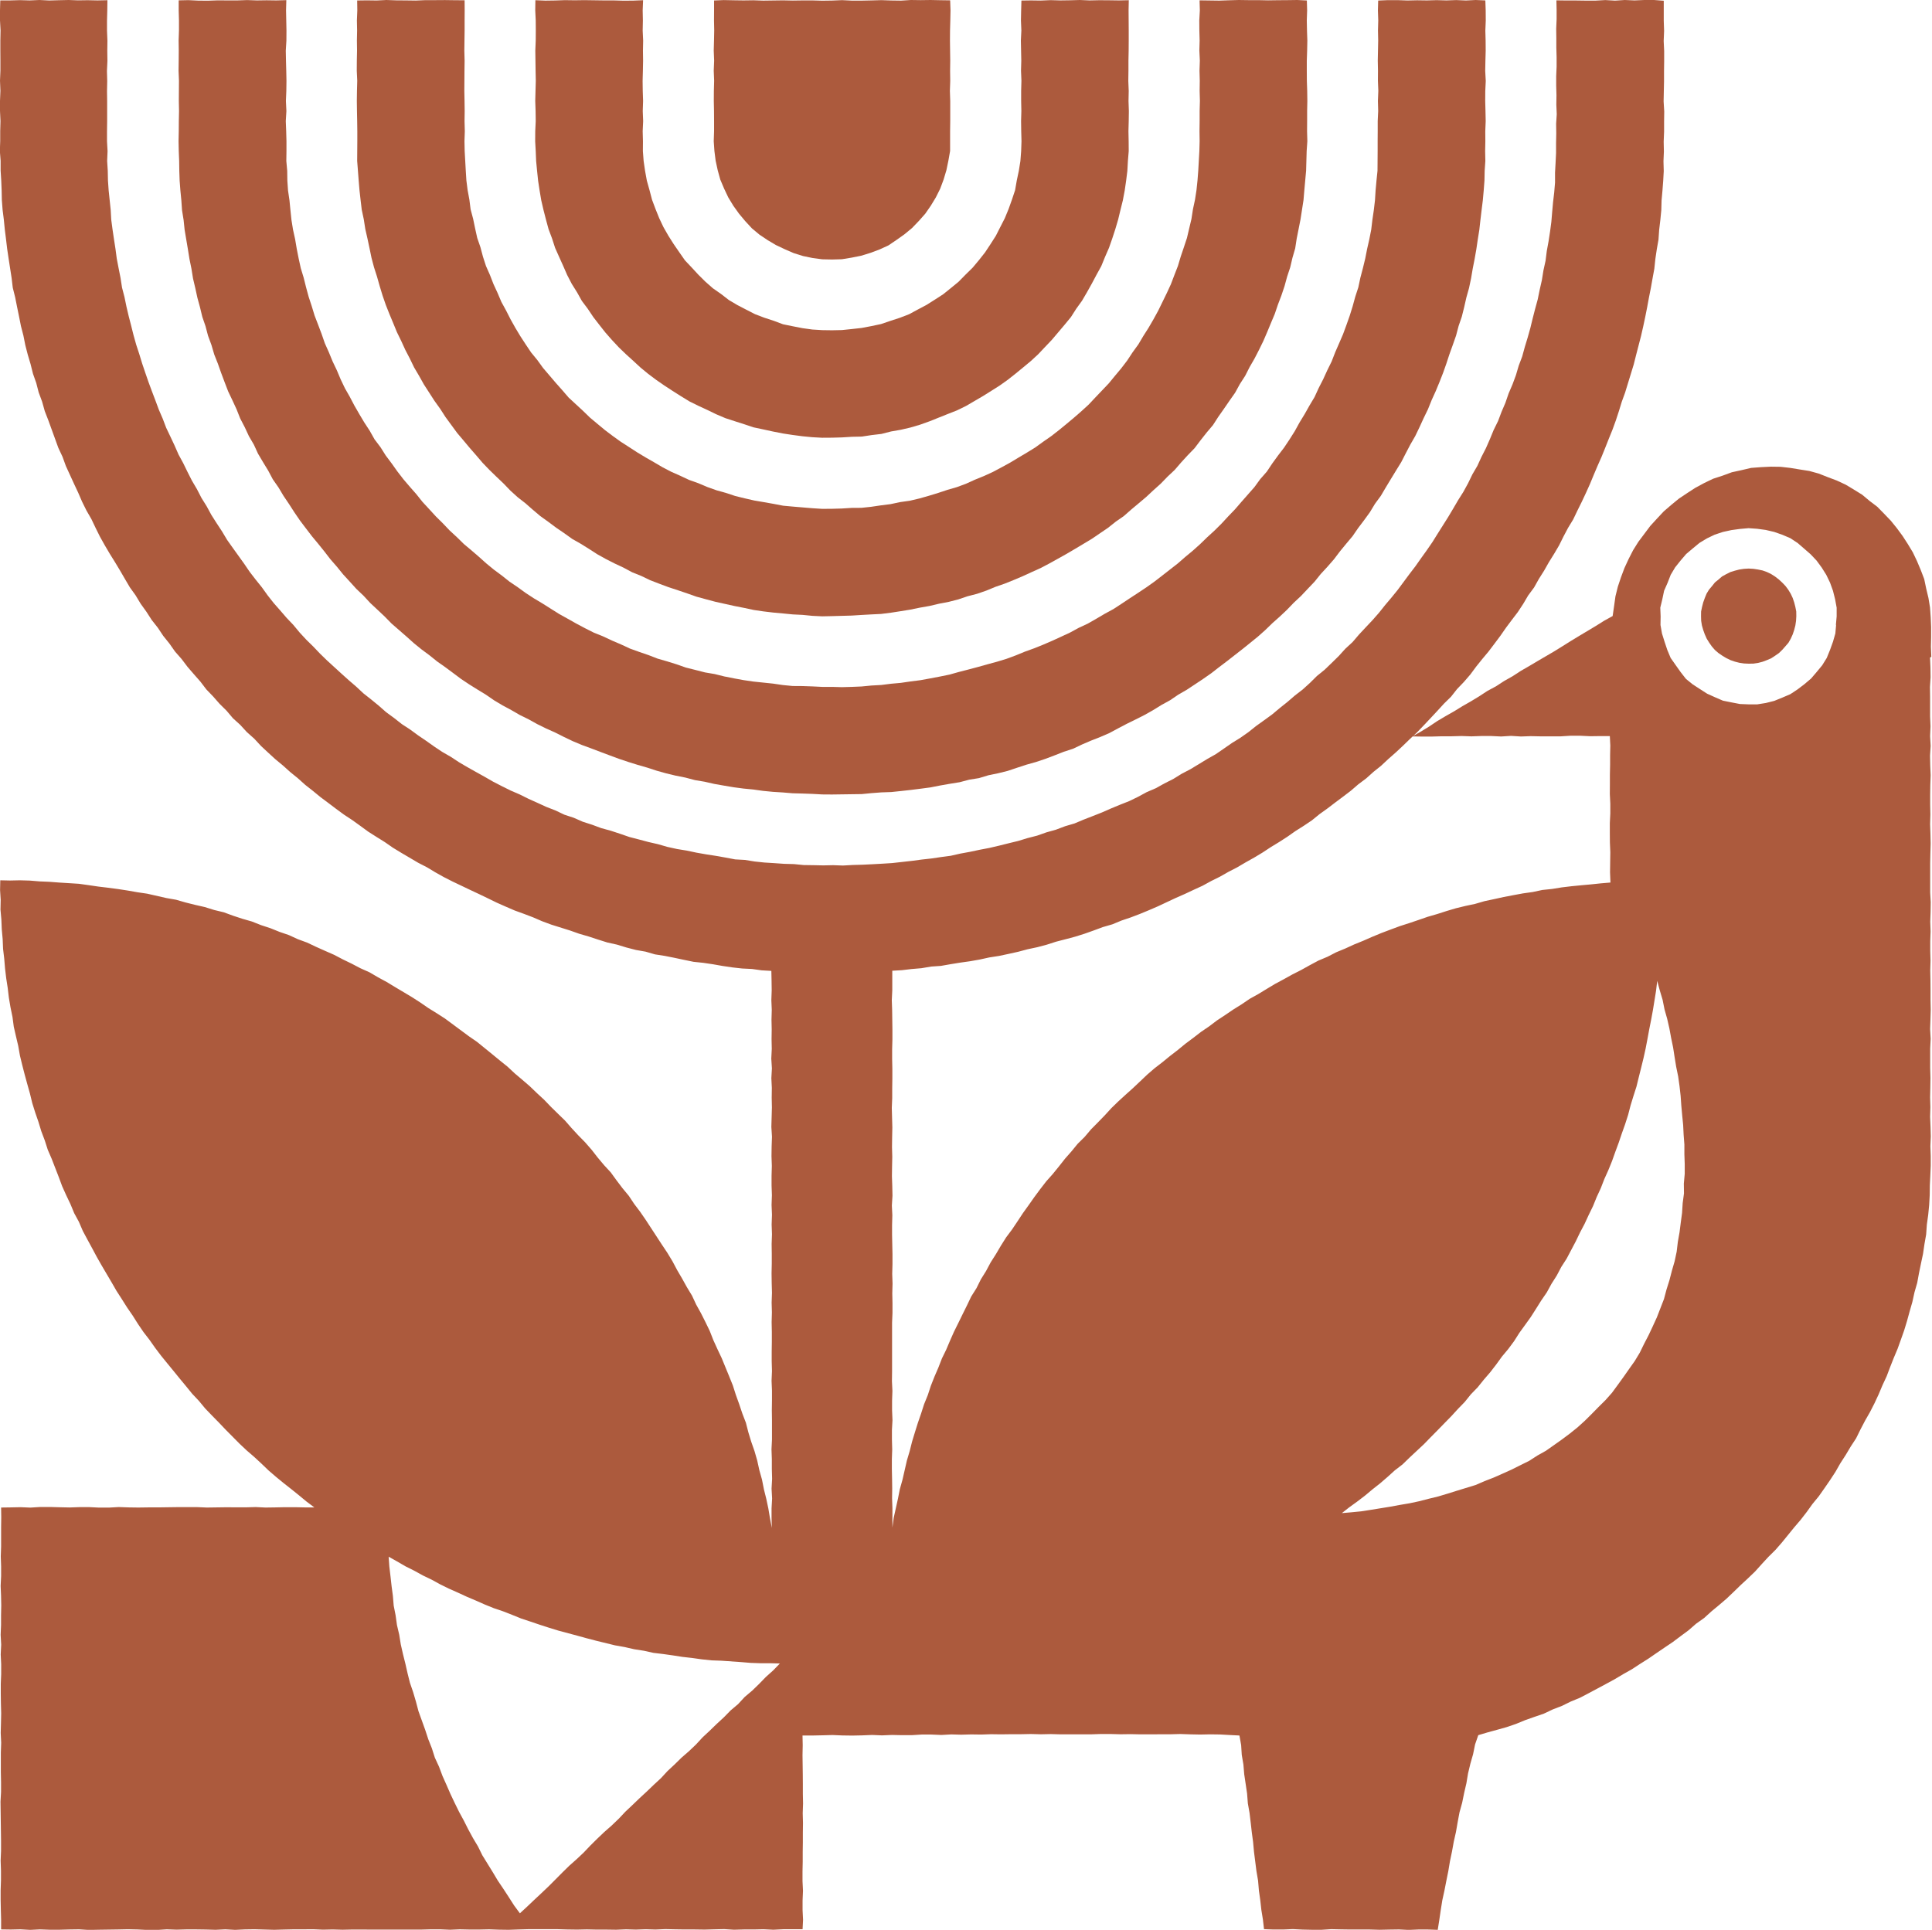
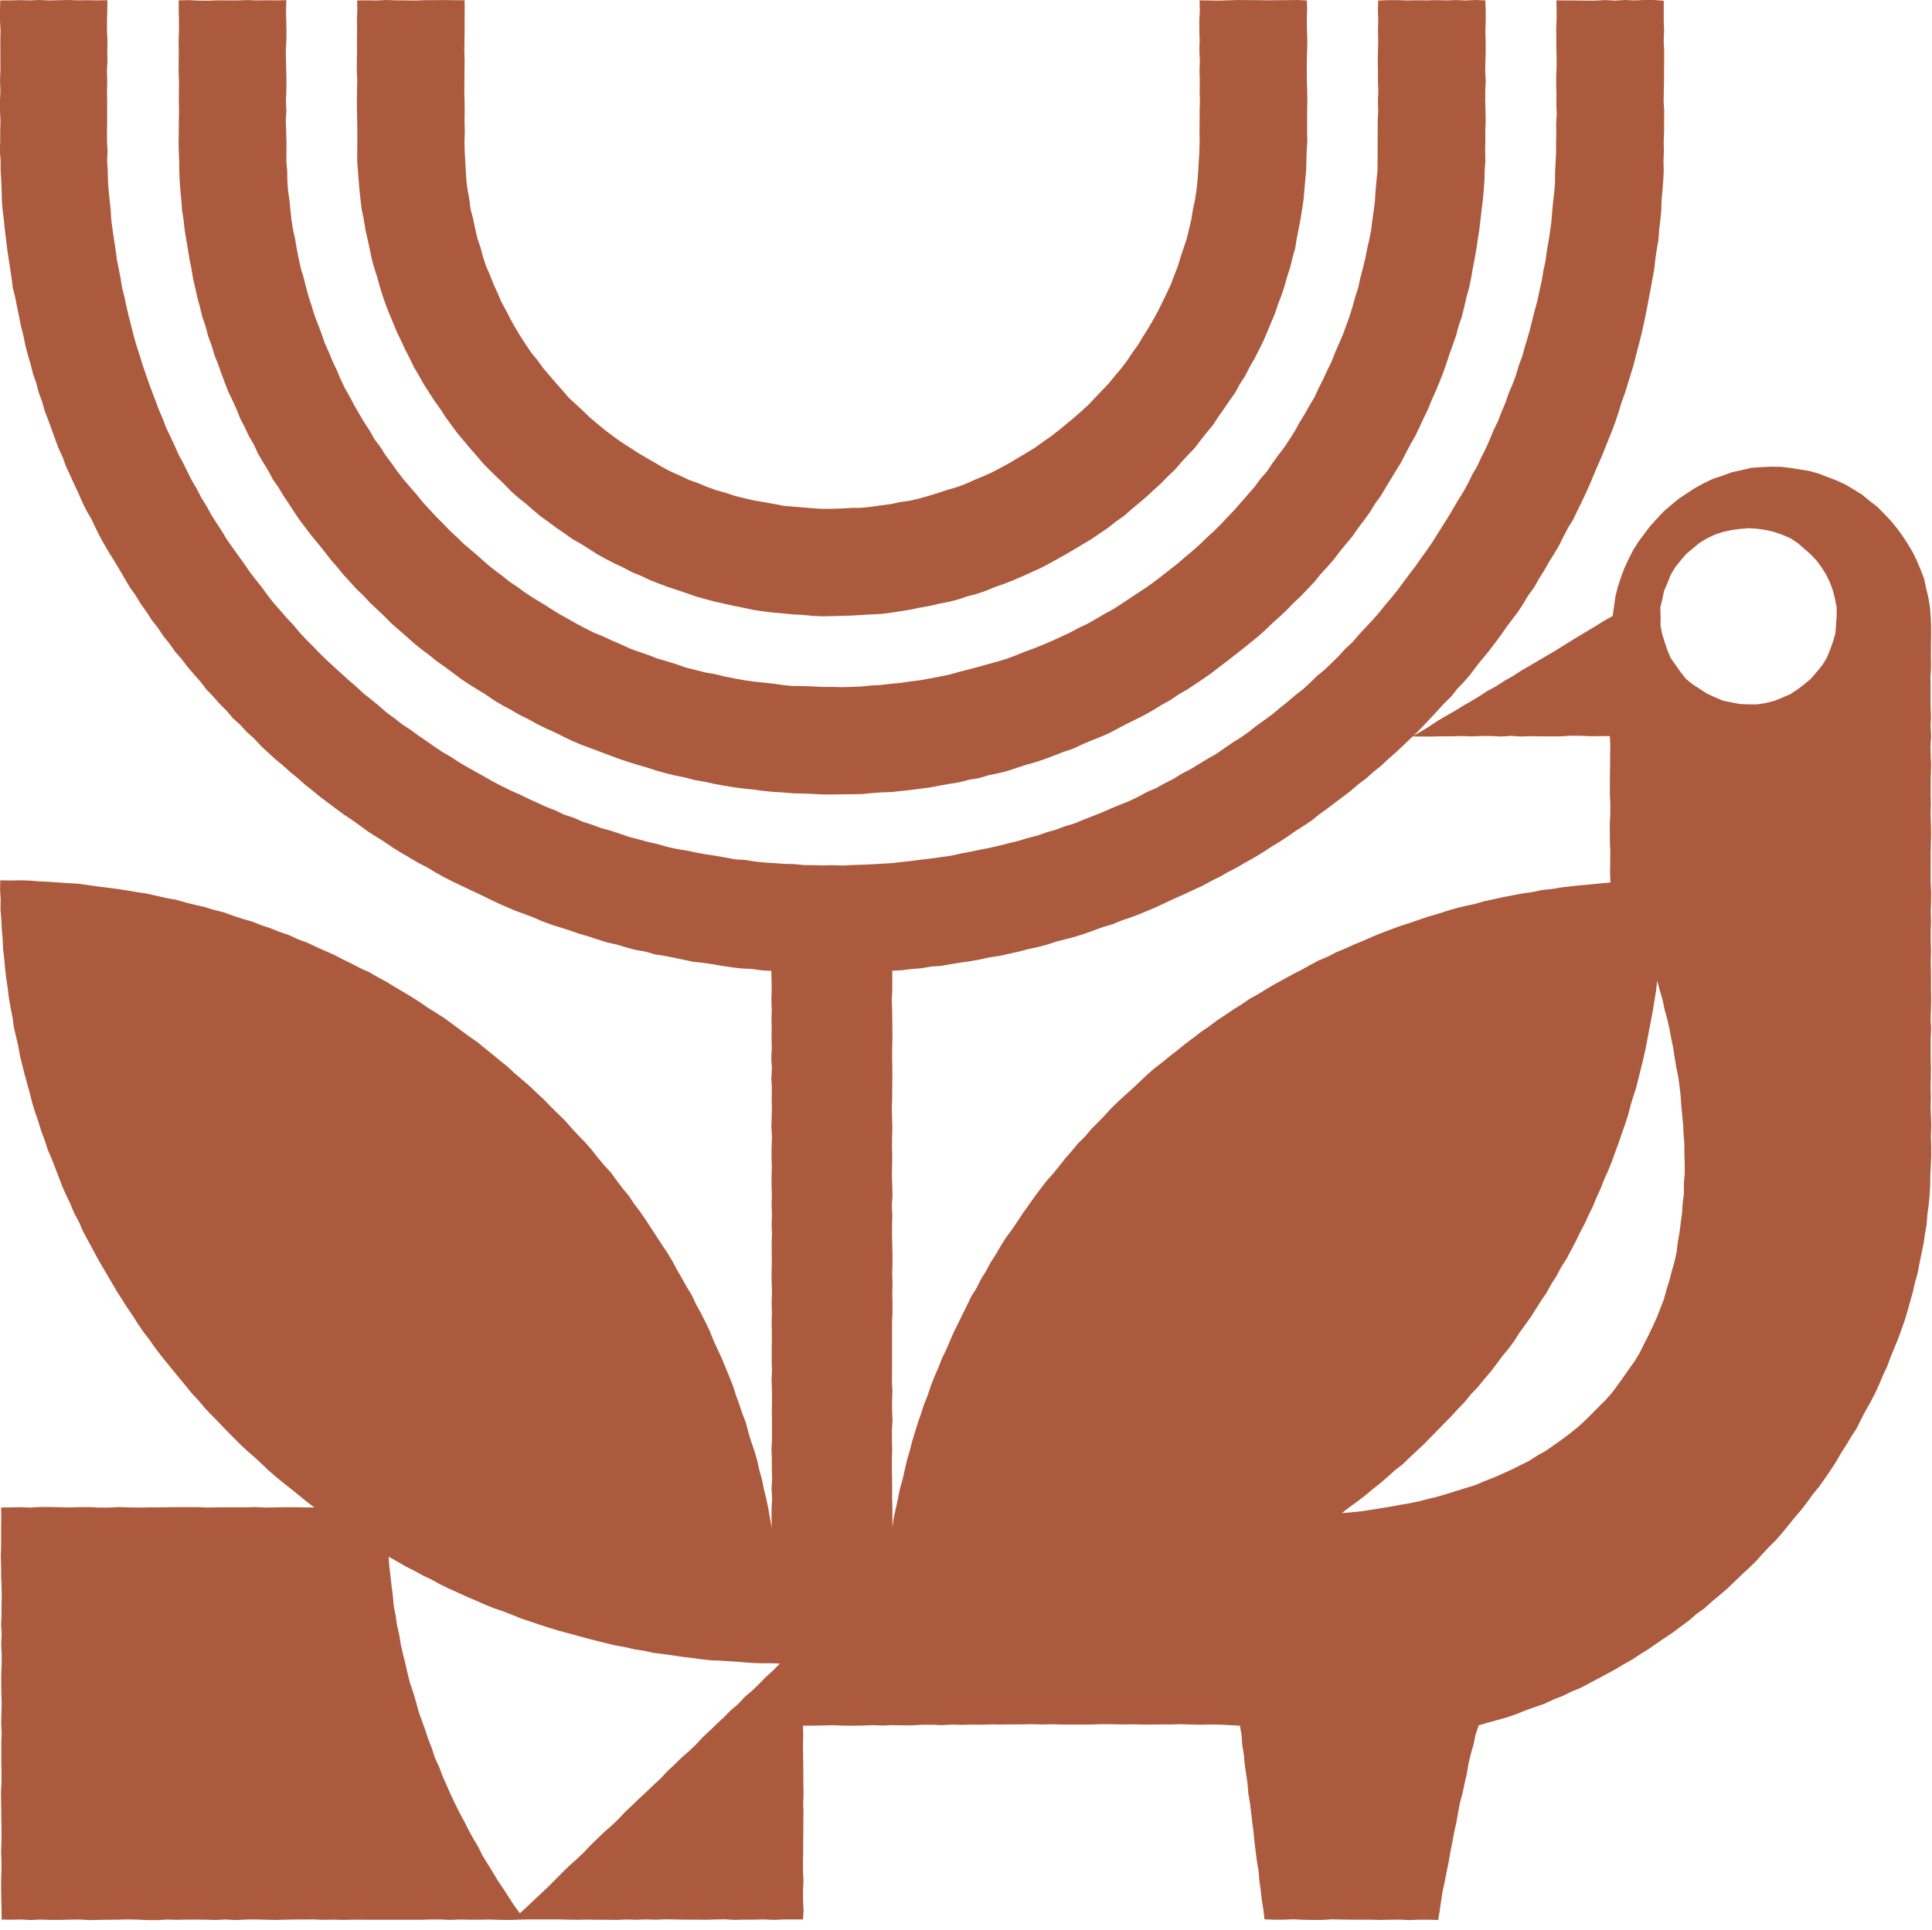
<svg xmlns="http://www.w3.org/2000/svg" id="Lager_2" data-name="Lager 2" viewBox="0 0 283.06 282.81">
  <defs>
    <style>
      .cls-1 {
        fill-rule: evenodd;
      }

      .cls-1, .cls-2 {
        fill: #ac5a3d;
      }
    </style>
  </defs>
  <g id="Layer_1" data-name="Layer 1">
    <g>
      <g>
        <polygon class="cls-2" points="121.91 116.43 123.35 116.41 124.8 116.39 126.25 116.37 127.69 116.23 129.13 116.12 130.58 116.07 132.02 115.92 133.46 115.76 134.89 115.58 136.33 115.39 137.75 115.11 139.17 114.86 140.6 114.63 142 114.26 143.43 114.03 144.82 113.61 146.23 113.32 147.64 112.97 149.01 112.51 150.39 112.06 151.78 111.67 153.15 111.21 154.5 110.7 155.85 110.17 157.23 109.72 158.53 109.1 159.86 108.53 161.21 108 162.53 107.43 163.81 106.74 165.09 106.07 166.39 105.43 167.68 104.78 168.94 104.07 170.17 103.31 171.44 102.61 172.63 101.8 173.88 101.08 175.09 100.28 176.29 99.48 177.48 98.65 178.62 97.76 179.77 96.89 180.91 96 182.05 95.11 183.18 94.2 184.3 93.29 185.38 92.33 186.42 91.32 187.5 90.36 188.55 89.37 189.55 88.33 190.61 87.34 191.6 86.29 192.6 85.24 193.51 84.11 194.49 83.05 195.44 81.96 196.31 80.81 197.23 79.69 198.16 78.58 198.98 77.39 199.85 76.24 200.7 75.07 201.45 73.83 202.31 72.66 203.04 71.42 203.79 70.18 204.54 68.95 205.3 67.72 205.96 66.43 206.63 65.15 207.35 63.9 207.98 62.59 208.58 61.28 209.21 59.98 209.75 58.64 210.35 57.32 210.9 55.99 211.43 54.64 211.91 53.28 212.36 51.91 212.85 50.55 213.33 49.18 213.7 47.78 214.17 46.41 214.52 45.01 214.84 43.6 215.23 42.21 215.53 40.79 215.77 39.37 216.05 37.95 216.3 36.53 216.51 35.1 216.74 33.67 216.9 32.23 217.07 30.8 217.25 29.36 217.38 27.92 217.49 26.48 217.52 25.04 217.62 23.59 217.59 22.15 217.62 20.7 217.61 19.23 217.67 17.75 217.64 16.28 217.6 14.8 217.61 13.33 217.68 11.86 217.6 10.39 217.63 8.91 217.67 7.44 217.66 5.96 217.62 4.49 217.68 3.01 217.67 1.53 217.62 .06 216.2 0 214.78 .07 213.35 .01 211.92 .06 210.49 .02 209.06 .06 207.63 .04 206.2 .07 204.77 .02 203.33 .02 201.92 .08 201.88 1.52 201.93 3 201.89 4.47 201.92 5.94 201.89 7.41 201.86 8.89 201.89 10.36 201.88 11.83 201.94 13.31 201.88 14.79 201.92 16.26 201.85 17.74 201.85 19.22 201.84 20.7 201.84 22.14 201.83 23.59 201.82 25.03 201.67 26.47 201.54 27.91 201.45 29.35 201.28 30.79 201.07 32.22 200.9 33.65 200.62 35.07 200.3 36.48 200.02 37.9 199.68 39.3 199.31 40.7 199.01 42.11 198.56 43.49 198.18 44.88 197.75 46.26 197.27 47.62 196.77 48.98 196.2 50.3 195.62 51.63 195.1 52.97 194.46 54.27 193.86 55.58 193.2 56.87 192.6 58.18 191.86 59.42 191.15 60.68 190.4 61.91 189.7 63.18 188.93 64.4 188.13 65.6 187.25 66.75 186.4 67.92 185.6 69.12 184.64 70.21 183.79 71.38 182.84 72.46 181.88 73.55 180.94 74.64 179.94 75.68 178.96 76.74 177.93 77.76 176.87 78.73 175.83 79.74 174.76 80.7 173.65 81.62 172.56 82.57 171.42 83.46 170.28 84.35 169.14 85.23 167.96 86.07 166.76 86.87 165.55 87.66 164.35 88.46 163.14 89.25 161.87 89.94 160.63 90.67 159.37 91.39 158.06 92 156.79 92.69 155.48 93.3 154.17 93.9 152.85 94.47 151.51 95.01 150.15 95.5 148.81 96.05 147.46 96.55 146.08 96.97 144.68 97.35 143.29 97.74 141.9 98.11 140.5 98.47 139.11 98.86 137.69 99.15 136.27 99.42 134.85 99.68 133.42 99.86 131.99 100.07 130.55 100.2 129.12 100.38 127.68 100.46 126.24 100.6 124.8 100.66 123.35 100.7 121.91 100.66 120.46 100.66 119.02 100.59 117.57 100.54 116.13 100.53 114.69 100.39 113.26 100.18 111.82 100.03 110.38 99.88 108.95 99.67 107.53 99.41 106.12 99.13 104.71 98.78 103.29 98.54 101.89 98.18 100.49 97.83 99.12 97.35 97.74 96.92 96.35 96.52 95.01 96 93.64 95.53 92.28 95.04 90.97 94.43 89.64 93.86 88.34 93.25 87 92.71 85.71 92.06 84.43 91.38 83.17 90.67 81.91 89.97 80.69 89.2 79.47 88.43 78.23 87.69 77.02 86.9 75.85 86.05 74.65 85.24 73.52 84.34 72.36 83.48 71.24 82.56 70.17 81.6 69.08 80.66 67.97 79.73 66.94 78.72 65.88 77.74 64.88 76.69 63.86 75.68 62.88 74.61 61.9 73.55 61 72.42 60.05 71.34 59.11 70.24 58.23 69.1 57.39 67.92 56.52 66.76 55.75 65.54 54.88 64.39 54.17 63.13 53.38 61.92 52.64 60.68 51.92 59.43 51.25 58.15 50.53 56.89 49.91 55.59 49.35 54.26 48.73 52.96 48.18 51.62 47.59 50.3 47.12 48.94 46.61 47.59 46.09 46.24 45.67 44.86 45.22 43.49 44.84 42.09 44.49 40.69 44.07 39.31 43.76 37.9 43.48 36.48 43.24 35.06 42.93 33.65 42.7 32.22 42.55 30.78 42.41 29.35 42.2 27.92 42.1 26.47 42.08 25.03 41.95 23.59 41.97 22.14 41.97 20.7 41.93 19.23 41.87 17.75 41.96 16.28 41.89 14.8 41.95 13.33 41.97 11.86 41.94 10.39 41.9 8.91 41.87 7.44 41.96 5.96 41.97 4.49 41.94 3.01 41.91 1.53 41.95 .02 40.49 .06 39.06 .04 37.64 .06 36.21 .01 34.78 .06 33.35 .06 31.91 .05 30.48 .1 29.05 .09 27.61 .02 26.18 .05 26.18 1.52 26.22 3 26.22 4.47 26.17 5.94 26.19 7.41 26.18 8.89 26.16 10.36 26.22 11.83 26.21 13.31 26.2 14.79 26.23 16.26 26.2 17.74 26.19 19.22 26.16 20.7 26.19 22.14 26.25 23.59 26.27 25.04 26.32 26.48 26.43 27.93 26.57 29.37 26.67 30.81 26.9 32.24 27.05 33.68 27.29 35.11 27.53 36.53 27.76 37.96 28.05 39.38 28.28 40.81 28.61 42.21 28.92 43.63 29.3 45.02 29.64 46.43 30.11 47.8 30.48 49.2 30.98 50.56 31.39 51.95 31.92 53.29 32.4 54.65 32.91 56.01 33.43 57.36 34.05 58.66 34.66 59.98 35.19 61.32 35.86 62.61 36.47 63.92 37.2 65.17 37.8 66.48 38.54 67.73 39.29 68.96 39.97 70.24 40.8 71.43 41.54 72.67 42.35 73.87 43.13 75.08 43.95 76.28 44.82 77.43 45.7 78.58 46.62 79.69 47.53 80.82 48.41 81.96 49.36 83.05 50.27 84.17 51.25 85.24 52.22 86.31 53.27 87.31 54.25 88.37 55.31 89.36 56.36 90.35 57.37 91.38 58.46 92.33 59.55 93.28 60.63 94.25 61.75 95.16 62.91 96.02 64.04 96.93 65.22 97.76 66.38 98.62 67.54 99.49 68.74 100.29 69.97 101.06 71.2 101.81 72.39 102.63 73.63 103.37 74.91 104.06 76.16 104.78 77.46 105.42 78.72 106.12 80.02 106.76 81.34 107.35 82.63 108 83.93 108.62 85.27 109.18 86.63 109.68 87.97 110.19 89.33 110.7 90.68 111.2 92.05 111.66 93.43 112.09 94.82 112.49 96.2 112.94 97.59 113.33 99 113.67 100.41 113.95 101.81 114.32 103.24 114.56 104.65 114.88 106.07 115.13 107.5 115.37 108.93 115.56 110.37 115.7 111.8 115.9 113.24 116.04 114.68 116.13 116.12 116.25 117.57 116.29 119.01 116.34 120.46 116.42 121.91 116.43" />
        <polygon class="cls-2" points="121.91 90.29 123.34 90.25 124.78 90.21 126.22 90.12 127.65 90.04 129.09 89.97 130.52 89.79 131.94 89.57 133.36 89.34 134.77 89.05 136.19 88.8 137.59 88.47 139 88.2 140.4 87.84 141.76 87.38 143.15 87.02 144.51 86.55 145.84 86 147.2 85.53 148.54 84.99 149.86 84.43 151.17 83.83 152.48 83.24 153.75 82.57 155.01 81.87 156.26 81.17 157.5 80.44 158.74 79.7 159.97 78.96 161.16 78.15 162.35 77.34 163.48 76.44 164.66 75.62 165.74 74.67 166.84 73.75 167.94 72.82 168.99 71.84 170.06 70.88 171.06 69.85 172.11 68.86 173.05 67.77 174.02 66.71 175.02 65.68 175.89 64.53 176.78 63.4 177.71 62.3 178.49 61.09 179.32 59.91 180.13 58.73 180.96 57.55 181.65 56.29 182.43 55.08 183.08 53.8 183.8 52.55 184.46 51.27 185.09 49.98 185.66 48.66 186.21 47.33 186.77 46 187.23 44.64 187.74 43.3 188.2 41.93 188.58 40.54 189.03 39.18 189.36 37.78 189.76 36.4 189.98 34.97 190.26 33.56 190.54 32.15 190.76 30.73 190.98 29.31 191.1 27.88 191.23 26.44 191.36 25.01 191.4 23.57 191.44 22.14 191.54 20.7 191.5 19.23 191.51 17.75 191.51 16.28 191.54 14.8 191.52 13.33 191.47 11.86 191.46 10.39 191.46 8.91 191.51 7.44 191.54 5.96 191.49 4.49 191.46 3.01 191.51 1.53 191.47 .07 190.07 0 188.64 .02 187.21 .03 185.78 .05 184.35 .02 182.92 .02 181.49 0 180.06 .04 178.63 .09 177.19 .07 175.75 .05 175.79 1.52 175.71 3 175.72 4.47 175.76 5.94 175.72 7.41 175.79 8.89 175.74 10.36 175.78 11.83 175.76 13.31 175.8 14.79 175.76 16.26 175.76 17.74 175.74 19.22 175.76 20.7 175.72 22.13 175.64 23.56 175.56 24.99 175.45 26.42 175.3 27.85 175.08 29.27 174.78 30.67 174.56 32.09 174.23 33.48 173.9 34.88 173.45 36.24 172.99 37.6 172.58 38.97 172.06 40.31 171.55 41.65 170.95 42.95 170.32 44.24 169.69 45.53 169 46.79 168.28 48.03 167.51 49.24 166.78 50.47 165.94 51.63 165.15 52.83 164.28 53.97 163.36 55.07 162.45 56.18 161.46 57.22 160.47 58.26 159.49 59.3 158.43 60.27 157.35 61.21 156.25 62.13 155.14 63.04 154.01 63.92 152.83 64.74 151.67 65.58 150.45 66.33 149.22 67.06 147.99 67.8 146.73 68.49 145.47 69.16 144.16 69.76 142.83 70.3 141.53 70.89 140.18 71.39 138.8 71.79 137.44 72.24 136.07 72.66 134.7 73.05 133.3 73.38 131.88 73.58 130.47 73.88 129.05 74.06 127.63 74.27 126.21 74.42 124.77 74.43 123.34 74.52 121.91 74.56 120.47 74.57 119.04 74.48 117.61 74.36 116.18 74.24 114.75 74.11 113.34 73.84 111.93 73.59 110.52 73.35 109.12 73.03 107.73 72.69 106.37 72.24 104.98 71.85 103.63 71.37 102.31 70.81 100.96 70.33 99.66 69.72 98.35 69.14 97.08 68.48 95.84 67.75 94.6 67.04 93.37 66.3 92.17 65.52 90.97 64.75 89.8 63.91 88.66 63.05 87.55 62.13 86.45 61.21 85.42 60.21 84.37 59.24 83.32 58.27 82.38 57.18 81.43 56.11 80.5 55.02 79.57 53.93 78.73 52.77 77.82 51.66 77.02 50.47 76.24 49.27 75.5 48.04 74.8 46.79 74.15 45.51 73.46 44.25 72.9 42.93 72.3 41.63 71.78 40.29 71.2 38.98 70.76 37.62 70.39 36.23 69.92 34.87 69.61 33.47 69.32 32.07 68.95 30.68 68.77 29.26 68.51 27.85 68.33 26.43 68.24 25 68.16 23.56 68.08 22.13 68.05 20.7 68.1 19.23 68.06 17.75 68.08 16.28 68.06 14.8 68.03 13.33 68.04 11.86 68.05 10.39 68.07 8.91 68.03 7.44 68.05 5.96 68.07 4.49 68.07 3.01 68.08 1.53 68.07 .04 66.63 .03 65.2 .01 63.78 .02 62.34 .02 60.92 .08 59.48 .06 58.05 .05 56.62 0 55.19 .07 53.75 .05 52.33 .07 52.35 1.52 52.29 3 52.32 4.47 52.29 5.94 52.31 7.41 52.28 8.89 52.27 10.36 52.34 11.83 52.3 13.31 52.28 14.79 52.3 16.26 52.33 17.74 52.35 19.22 52.35 20.7 52.34 22.14 52.33 23.58 52.44 25.01 52.55 26.45 52.67 27.88 52.83 29.31 53 30.74 53.3 32.15 53.52 33.57 53.84 34.97 54.14 36.38 54.43 37.79 54.8 39.18 55.24 40.55 55.63 41.93 56.05 43.31 56.52 44.67 57.05 46.01 57.6 47.33 58.15 48.67 58.78 49.96 59.38 51.27 60.04 52.54 60.67 53.84 61.4 55.08 62.1 56.33 62.88 57.54 63.66 58.75 64.5 59.92 65.28 61.13 66.13 62.29 66.98 63.45 67.91 64.55 68.83 65.65 69.78 66.74 70.71 67.83 71.71 68.87 72.74 69.87 73.78 70.86 74.78 71.9 75.85 72.87 76.98 73.75 78.06 74.7 79.16 75.63 80.33 76.47 81.48 77.33 82.67 78.14 83.84 78.98 85.09 79.69 86.31 80.45 87.52 81.23 88.78 81.93 90.06 82.58 91.36 83.19 92.63 83.87 93.97 84.41 95.26 85.03 96.61 85.55 97.95 86.05 99.32 86.5 100.68 86.96 102.04 87.44 103.43 87.82 104.82 88.19 106.22 88.5 107.62 88.81 109.04 89.09 110.44 89.39 111.87 89.6 113.3 89.77 114.73 89.9 116.16 90.04 117.6 90.11 119.03 90.25 120.47 90.32 121.91 90.29" />
-         <polygon class="cls-2" points="121.91 38.03 123.34 37.99 124.75 37.76 126.16 37.48 127.52 37.06 128.86 36.56 130.17 35.96 131.35 35.16 132.52 34.33 133.62 33.42 134.61 32.39 135.56 31.32 136.37 30.15 137.11 28.93 137.75 27.65 138.25 26.31 138.66 24.94 138.95 23.54 139.2 22.13 139.2 20.7 139.2 19.23 139.22 17.75 139.22 16.28 139.22 14.8 139.17 13.33 139.22 11.86 139.2 10.39 139.22 8.91 139.2 7.44 139.18 5.96 139.19 4.49 139.23 3.01 139.26 1.53 139.21 .05 137.78 .03 136.34 0 134.9 .02 133.46 0 132.02 .09 130.58 .07 129.13 .02 127.69 .06 126.25 .09 124.81 .09 123.37 .02 121.92 .08 120.48 .1 119.04 .06 117.6 .06 116.16 .08 114.72 .05 113.27 .07 111.83 .09 110.38 .04 108.94 .06 107.49 .04 106.04 .01 104.62 .07 104.62 1.52 104.61 3 104.64 4.47 104.61 5.94 104.57 7.41 104.63 8.89 104.57 10.36 104.63 11.83 104.59 13.31 104.58 14.79 104.61 16.26 104.62 17.74 104.62 19.22 104.57 20.7 104.67 22.13 104.85 23.55 105.15 24.94 105.53 26.32 106.09 27.64 106.7 28.93 107.44 30.15 108.27 31.31 109.19 32.41 110.16 33.46 111.26 34.38 112.45 35.18 113.68 35.91 114.97 36.52 116.28 37.09 117.65 37.52 119.05 37.81 120.47 38 121.91 38.03" />
-         <polygon class="cls-2" points="121.91 64.14 123.36 64.1 124.81 64.01 126.26 63.98 127.7 63.76 129.14 63.59 130.55 63.23 131.98 62.98 133.4 62.65 134.79 62.24 136.16 61.75 137.51 61.21 138.86 60.67 140.21 60.14 141.52 59.5 142.77 58.77 144.02 58.04 145.25 57.27 146.48 56.49 147.66 55.65 148.8 54.75 149.92 53.83 151.04 52.9 152.1 51.92 153.1 50.86 154.1 49.81 155.04 48.7 155.97 47.6 156.9 46.47 157.68 45.25 158.53 44.07 159.26 42.82 159.97 41.55 160.65 40.27 161.35 39 161.9 37.65 162.48 36.32 162.96 34.95 163.41 33.57 163.82 32.18 164.16 30.77 164.51 29.36 164.78 27.93 164.99 26.49 165.17 25.05 165.25 23.6 165.37 22.15 165.36 20.7 165.33 19.23 165.37 17.75 165.39 16.28 165.34 14.8 165.37 13.33 165.31 11.86 165.33 10.39 165.33 8.91 165.36 7.44 165.37 5.96 165.37 4.49 165.36 3.01 165.35 1.53 165.38 .03 163.93 .06 162.5 .04 161.07 .03 159.64 .06 158.21 0 156.78 .04 155.35 .06 153.92 .02 152.49 .08 151.05 .06 149.65 .08 149.61 1.52 149.58 3 149.64 4.47 149.57 5.94 149.6 7.41 149.63 8.89 149.59 10.36 149.65 11.83 149.61 13.31 149.61 14.79 149.64 16.26 149.6 17.74 149.62 19.22 149.66 20.7 149.61 22.15 149.5 23.6 149.27 25.03 148.97 26.45 148.72 27.88 148.26 29.26 147.77 30.63 147.22 31.97 146.56 33.26 145.9 34.56 145.12 35.78 144.32 36.99 143.42 38.13 142.49 39.24 141.46 40.25 140.44 41.29 139.32 42.21 138.19 43.12 136.97 43.91 135.75 44.68 134.47 45.36 133.19 46.05 131.84 46.57 130.46 47.02 129.08 47.49 127.66 47.79 126.24 48.06 124.8 48.22 123.36 48.37 121.91 48.4 120.46 48.38 119.01 48.29 117.57 48.09 116.14 47.81 114.72 47.52 113.36 47.01 111.98 46.56 110.62 46.04 109.33 45.38 108.04 44.71 106.79 43.97 105.64 43.08 104.45 42.25 103.36 41.29 102.33 40.27 101.35 39.21 100.35 38.15 99.52 36.96 98.7 35.77 97.92 34.54 97.2 33.28 96.58 31.97 96.04 30.63 95.53 29.27 95.16 27.86 94.77 26.47 94.51 25.04 94.3 23.6 94.19 22.15 94.2 20.7 94.16 19.23 94.23 17.75 94.17 16.28 94.22 14.8 94.17 13.33 94.15 11.86 94.19 10.39 94.22 8.91 94.2 7.44 94.23 5.96 94.16 4.49 94.19 3.01 94.16 1.53 94.22 .03 92.77 .09 91.34 .1 89.91 .06 88.48 .06 87.05 .04 85.62 .02 84.19 .04 82.76 .02 81.33 .07 79.89 .09 78.44 .03 78.42 1.52 78.49 3 78.5 4.47 78.49 5.94 78.43 7.41 78.45 8.89 78.47 10.36 78.5 11.83 78.46 13.31 78.42 14.79 78.47 16.26 78.49 17.74 78.42 19.22 78.41 20.7 78.49 22.15 78.55 23.6 78.69 25.05 78.84 26.49 79.06 27.93 79.3 29.36 79.63 30.78 79.99 32.18 80.37 33.58 80.88 34.94 81.33 36.33 81.92 37.65 82.52 38.98 83.1 40.31 83.77 41.6 84.54 42.83 85.25 44.1 86.12 45.26 86.93 46.47 87.82 47.62 88.72 48.76 89.68 49.85 90.67 50.91 91.72 51.92 92.79 52.89 93.86 53.88 94.98 54.8 96.14 55.67 97.34 56.5 98.55 57.29 99.78 58.07 101.02 58.83 102.32 59.47 103.64 60.08 104.94 60.71 106.28 61.28 107.66 61.73 109.04 62.17 110.42 62.63 111.84 62.93 113.26 63.24 114.68 63.52 116.12 63.74 117.56 63.93 119 64.07 120.45 64.15 121.91 64.14" />
-         <path class="cls-2" d="M282.96,96.24l-.06-1.45.03-1.46v-1.46s-.06-1.42-.06-1.42l-.1-1.42-.23-1.4-.33-1.38-.29-1.39-.51-1.33-.55-1.31-.61-1.28-.73-1.21-.77-1.19-.84-1.14-.89-1.1-.98-1.02-.99-1.01-1.13-.86-1.09-.91-1.21-.75-1.22-.73-1.29-.6-1.33-.5-1.32-.52-1.37-.38-1.4-.22-1.4-.23-1.41-.16-1.42-.02-1.45.07-1.45.11-1.41.33-1.42.31-1.36.5-1.38.45-1.31.63-1.28.69-1.22.79-1.21.81-1.12.92-1.1.95-.99,1.06-.98,1.07-.87,1.16-.87,1.16-.77,1.23-.66,1.29-.61,1.32-.51,1.36-.46,1.38-.35,1.41-.2,1.44-.21,1.45-1.25.69-1.21.76-1.22.73-1.22.73-1.22.74-1.21.76-1.21.75-1.23.72-1.23.72-1.23.73-1.23.71-1.2.78-1.24.7-1.2.78-1.26.68-1.19.78-1.22.74-1.24.71-1.22.75-1.25.71-1.23.73-1.19.8-1.23.75-1.22.69,1.41.02h1.45s1.45-.04,1.45-.04h1.45s1.45-.04,1.45-.04l1.45.05,1.45-.05h1.45s1.45.07,1.45.07l1.45-.09,1.45.09,1.45-.05,1.45.03h1.45s1.45,0,1.45,0l1.45-.09h1.45s1.45.07,1.45.07l1.46-.02h1.42s.07,1.39.07,1.39l-.03,1.42v1.42s-.03,1.42-.03,1.42v1.42s-.01,1.42-.01,1.42l.07,1.42v1.42s-.07,1.42-.07,1.42v1.42s.01,1.42.01,1.42l.06,1.43-.02,1.43-.02,1.51.06,1.5-1.41.12-1.43.15-1.43.13-1.43.14-1.43.17-1.42.23-1.43.15-1.41.3-1.42.2-1.41.26-1.41.27-1.41.31-1.41.3-1.38.4-1.41.3-1.4.34-1.38.41-1.37.44-1.38.4-1.36.47-1.36.46-1.37.44-1.35.5-1.35.51-1.33.55-1.32.58-1.33.54-1.31.6-1.33.55-1.28.66-1.33.56-1.27.68-1.26.7-1.28.65-1.26.7-1.27.68-1.23.74-1.23.75-1.26.7-1.19.81-1.22.76-1.19.81-1.2.79-1.15.87-1.19.81-1.14.88-1.15.86-1.11.91-1.14.88-1.11.91-1.14.88-1.09.94-1.04.99-1.05.99-1.07.96-1.06.97-1.03,1-.97,1.06-1,1.03-1.01,1.02-.93,1.1-1.02,1.01-.91,1.11-.95,1.08-.89,1.13-.91,1.12-.96,1.08-.88,1.14-.86,1.16-.83,1.18-.84,1.17-.79,1.2-.8,1.19-.86,1.15-.77,1.22-.73,1.24-.77,1.21-.68,1.27-.76,1.22-.64,1.29-.77,1.22-.62,1.3-.64,1.29-.63,1.29-.64,1.29-.58,1.31-.56,1.32-.63,1.29-.52,1.34-.57,1.32-.53,1.34-.45,1.37-.54,1.33-.44,1.37-.47,1.36-.43,1.37-.42,1.38-.35,1.39-.41,1.38-.32,1.4-.32,1.4-.39,1.39-.28,1.41-.31,1.4-.31,1.4-.19,1.42v-1.43s0-1.43,0-1.43l-.05-1.43.02-1.43-.02-1.43-.03-1.43v-1.43s.05-1.43.05-1.43l-.04-1.43v-1.43s.08-1.43.08-1.43l-.06-1.43v-1.43s.05-1.43.05-1.43l-.07-1.43.02-1.43v-1.43s0-1.43,0-1.43v-1.43s0-1.43,0-1.43v-1.43s.06-1.43.06-1.43v-1.43s-.03-1.43-.03-1.43l.04-1.43-.05-1.43.04-1.43v-1.43s-.03-1.43-.03-1.43l-.03-1.43v-1.43s.04-1.43.04-1.43l-.07-1.43.09-1.43-.03-1.43-.05-1.43.02-1.43.03-1.43-.04-1.43.02-1.43.03-1.43-.04-1.43-.04-1.44.06-1.43v-1.44s.02-1.43.02-1.43v-1.44s-.03-1.43-.03-1.43v-1.43s.04-1.44.04-1.44v-1.43s-.02-1.44-.02-1.44l-.02-1.44-.05-1.44.07-1.44v-1.44s0-1.43,0-1.43l1.41-.08,1.43-.17,1.43-.12,1.42-.24,1.44-.1,1.42-.25,1.42-.23,1.42-.2,1.42-.25,1.41-.31,1.42-.22,1.41-.3,1.4-.31,1.39-.37,1.41-.3,1.39-.37,1.37-.44,1.39-.36,1.39-.37,1.37-.43,1.35-.48,1.35-.5,1.38-.4,1.33-.55,1.36-.46,1.34-.51,1.33-.55,1.32-.57,1.3-.61,1.3-.61,1.32-.58,1.3-.61,1.31-.6,1.26-.69,1.29-.64,1.25-.71,1.28-.66,1.24-.73,1.25-.7,1.23-.74,1.2-.79,1.23-.75,1.21-.78,1.18-.83,1.22-.77,1.19-.8,1.12-.91,1.17-.84,1.14-.87,1.15-.86,1.14-.87,1.09-.94,1.15-.86,1.07-.96,1.12-.9,1.05-.98,1.08-.95,1.05-.98,1.03-1,1.05-.98,1-1.04.99-1.05.98-1.05.97-1.06,1.03-1.01.89-1.13,1-1.04.94-1.09.86-1.16.9-1.12.92-1.1.87-1.15.86-1.15.82-1.18.86-1.15.87-1.14.79-1.2.73-1.24.86-1.16.7-1.25.77-1.22.71-1.25.76-1.22.73-1.24.64-1.29.67-1.27.75-1.23.62-1.3.64-1.29.61-1.3.59-1.31.55-1.33.56-1.32.58-1.31.54-1.33.53-1.34.54-1.33.49-1.35.45-1.37.42-1.37.49-1.35.42-1.37.42-1.37.42-1.37.35-1.39.36-1.39.36-1.39.32-1.4.3-1.41.28-1.41.26-1.41.28-1.41.25-1.41.26-1.41.15-1.43.21-1.42.25-1.42.1-1.44.17-1.43.14-1.43.04-1.44.13-1.43.11-1.43.08-1.44-.04-1.44.06-1.44-.03-1.44.06-1.47v-1.48s.02-1.47.02-1.47l-.09-1.48.03-1.47.03-1.47v-1.48s.02-1.47.02-1.47v-1.48s-.07-1.48-.07-1.48l.06-1.48-.05-1.48v-1.48s0-1.46,0-1.46L242.34,0h-1.43s-1.43.06-1.43.06l-1.43-.06-1.43.09-1.43-.08-1.43.08h-1.43s-1.43-.02-1.43-.02h-1.44s-1.43-.02-1.43-.02l.03,1.38v1.39s-.06,1.39-.06,1.39l.02,1.39v1.39s.04,1.39.04,1.39v1.39s-.06,1.39-.06,1.39v1.39s.04,1.4.04,1.4l-.02,1.39.06,1.4-.09,1.4.02,1.4-.03,1.44v1.44s-.07,1.44-.07,1.44l-.08,1.44v1.45s-.12,1.44-.12,1.44l-.17,1.44-.13,1.44-.12,1.44-.19,1.43-.22,1.43-.26,1.42-.18,1.43-.31,1.41-.23,1.43-.32,1.41-.29,1.42-.38,1.39-.36,1.4-.34,1.4-.39,1.39-.42,1.38-.38,1.39-.51,1.35-.41,1.39-.5,1.35-.57,1.33-.47,1.37-.57,1.33-.51,1.35-.64,1.3-.55,1.34-.58,1.32-.66,1.29-.6,1.31-.73,1.25-.63,1.3-.69,1.26-.77,1.22-.73,1.25-.74,1.24-.77,1.22-.77,1.22-.76,1.22-.82,1.19-.84,1.17-.83,1.18-.88,1.15-.86,1.16-.86,1.16-.91,1.12-.93,1.1-.9,1.13-.95,1.08-.99,1.05-.98,1.05-.94,1.1-1.06.98-.97,1.07-1.03,1.01-1.04,1-1.12.91-1.03,1.02-1.07.97-1.14.88-1.09.94-1.13.9-1.11.93-1.17.85-1.17.84-1.13.9-1.18.83-1.23.76-1.18.82-1.19.82-1.26.71-1.23.75-1.24.75-1.28.67-1.23.76-1.29.65-1.26.7-1.33.57-1.27.69-1.3.63-1.34.53-1.33.55-1.32.58-1.34.53-1.34.52-1.33.56-1.39.41-1.35.51-1.39.39-1.36.48-1.4.36-1.38.42-1.4.34-1.4.35-1.41.33-1.42.27-1.41.3-1.42.26-1.41.32-1.43.19-1.43.21-1.44.16-1.43.19-1.43.16-1.43.16-1.44.09-1.44.08-1.44.07-1.44.04-1.44.08-1.44-.05-1.44.03-1.44-.03-1.44-.02-1.43-.14-1.44-.04-1.44-.1-1.44-.09-1.43-.15-1.42-.23-1.44-.08-1.42-.27-1.42-.25-1.42-.22-1.42-.25-1.41-.3-1.42-.23-1.41-.31-1.39-.4-1.4-.32-1.39-.37-1.39-.36-1.36-.47-1.37-.45-1.39-.38-1.35-.5-1.37-.44-1.32-.58-1.37-.45-1.3-.62-1.34-.52-1.31-.6-1.31-.59-1.29-.64-1.32-.57-1.29-.64-1.28-.66-1.25-.72-1.26-.7-1.25-.7-1.24-.73-1.2-.79-1.25-.72-1.2-.8-1.17-.83-1.19-.81-1.16-.85-1.21-.79-1.13-.89-1.16-.85-1.08-.95-1.11-.91-1.13-.89-1.05-.98-1.09-.94-1.07-.96-1.06-.97-1.06-.97-1.03-1-.99-1.04-1.03-1.01-.98-1.06-.92-1.11-.99-1.04-.94-1.09-.95-1.08-.89-1.13-.84-1.17-.9-1.12-.88-1.14-.81-1.19-.84-1.17-.84-1.17-.83-1.17-.74-1.24-.79-1.2-.77-1.21-.69-1.27-.76-1.22-.66-1.28-.73-1.24-.65-1.28-.63-1.29-.69-1.27-.58-1.32-.61-1.3-.62-1.3-.51-1.34-.57-1.32-.5-1.35-.51-1.34-.5-1.35-.47-1.36-.46-1.36-.42-1.38-.45-1.37-.39-1.39-.35-1.4-.36-1.39-.33-1.4-.29-1.41-.36-1.39-.22-1.42-.28-1.41-.27-1.41-.19-1.43-.22-1.42-.21-1.42-.19-1.43-.08-1.44-.15-1.43-.15-1.43-.1-1.44-.03-1.44-.09-1.44.06-1.44-.08-1.44v-1.47s.02-1.47.02-1.47v-1.47s0-1.47,0-1.47l-.02-1.47.03-1.47-.04-1.48.07-1.47-.02-1.48.02-1.48-.06-1.47v-1.48s.04-1.48.04-1.48l.02-1.51-1.46.03-1.43-.03-1.43.02L10.07,0l-1.43.03-1.43.04L5.78,0l-1.43.06-1.43-.04-1.44.04H.04S0,1.52,0,1.52v1.47s.08,1.47.08,1.47l-.03,1.47v1.47s.01,1.47.01,1.47v1.48s-.06,1.47-.06,1.47l.06,1.48-.06,1.48v1.47s.07,1.48.07,1.48l-.04,1.48v1.48s-.05,1.44-.05,1.44l.11,1.44v1.44s.09,1.43.09,1.43l.06,1.44.03,1.44.11,1.43.18,1.43.14,1.43.18,1.43.17,1.43.21,1.42.22,1.42.22,1.42.17,1.43.35,1.4.28,1.41.29,1.41.28,1.41.36,1.39.28,1.41.36,1.39.41,1.38.35,1.4.48,1.36.36,1.39.5,1.35.39,1.39.52,1.34.49,1.35.49,1.35.49,1.35.61,1.3.49,1.35.6,1.31.6,1.31.61,1.3.57,1.32.64,1.29.72,1.25.62,1.3.64,1.29.7,1.25.73,1.24.76,1.22.74,1.23.72,1.24.73,1.24.84,1.17.74,1.23.84,1.17.78,1.21.89,1.13.8,1.2.9,1.12.83,1.18.95,1.08.87,1.15.94,1.09.95,1.08.87,1.14,1,1.04.95,1.08,1.02,1.01.93,1.1,1.07.97.97,1.06,1.08.96.98,1.06,1.05.98,1.06.97,1.11.92,1.07.96,1.12.91,1.07.96,1.13.89,1.11.91,1.15.86,1.15.87,1.16.85,1.2.79,1.17.84,1.16.85,1.21.77,1.22.76,1.18.82,1.23.75,1.24.73,1.24.73,1.28.66,1.23.74,1.25.7,1.28.65,1.3.62,1.3.62,1.3.61,1.29.62,1.29.63,1.31.58,1.32.57,1.35.49,1.34.51,1.32.57,1.35.5,1.37.43,1.37.43,1.36.48,1.38.4,1.37.45,1.37.43,1.4.31,1.38.42,1.39.36,1.42.25,1.38.4,1.42.22,1.41.28,1.41.3,1.41.29,1.43.15,1.42.21,1.42.25,1.42.21,1.43.16,1.44.07,1.43.2,1.41.08.03,1.42.02,1.43-.05,1.43.06,1.43-.04,1.43.03,1.43-.02,1.43.03,1.43-.07,1.43.09,1.43-.08,1.43.07,1.43-.02,1.43.03,1.43-.04,1.43-.04,1.43.09,1.43-.05,1.43-.02,1.43.05,1.43-.04,1.43v1.43s.05,1.43.05,1.43l-.05,1.43.06,1.43-.05,1.43.05,1.43-.05,1.43.02,1.43v1.43s-.03,1.43-.03,1.43l.02,1.43.04,1.43-.05,1.43.04,1.44-.04,1.43.03,1.43v1.43s-.02,1.44-.02,1.44v1.43s.04,1.43.04,1.43l-.06,1.43.06,1.44v1.43s-.02,1.44-.02,1.44l.02,1.44v1.44s0,1.43,0,1.43l-.07,1.43.05,1.44v1.44s.04,1.44.04,1.44l-.08,1.44.08,1.44-.08,1.44v1.44s.04,1.44.04,1.44l-.27-1.42-.24-1.43-.3-1.41-.35-1.4-.28-1.42-.39-1.39-.31-1.41-.4-1.39-.48-1.37-.42-1.38-.36-1.4-.52-1.35-.46-1.37-.49-1.36-.44-1.38-.54-1.34-.55-1.34-.55-1.34-.62-1.31-.6-1.32-.53-1.35-.63-1.3-.65-1.29-.7-1.26-.61-1.31-.75-1.24-.7-1.26-.73-1.25-.68-1.28-.75-1.24-.8-1.2-.79-1.21-.79-1.21-.79-1.21-.82-1.19-.87-1.15-.8-1.2-.92-1.11-.87-1.15-.85-1.17-.98-1.06-.93-1.11-.89-1.14-.95-1.09-1.01-1.03-.98-1.06-.95-1.09-1.04-1.01-1.03-1.01-1-1.04-1.06-.98-1.04-1-1.09-.94-1.1-.93-1.06-.99-1.13-.91-1.12-.92-1.12-.91-1.12-.91-1.19-.82-1.16-.86-1.16-.86-1.16-.86-1.21-.78-1.23-.76-1.19-.82-1.21-.78-1.24-.74-1.24-.74-1.24-.75-1.27-.69-1.25-.73-1.32-.59-1.28-.67-1.3-.63-1.28-.67-1.32-.58-1.32-.59-1.31-.62-1.36-.5-1.31-.6-1.37-.47-1.34-.54-1.37-.45-1.34-.53-1.39-.4-1.37-.45-1.36-.5-1.41-.34-1.38-.43-1.41-.32-1.4-.35-1.39-.4-1.42-.25-1.41-.32-1.41-.32-1.43-.21-1.42-.25-1.43-.22-1.43-.19-1.43-.17-1.43-.21-1.43-.2-1.44-.09-1.44-.09-1.44-.11-1.44-.06-1.44-.12-1.44-.04-1.45.03-1.43-.03-.03,1.42.09,1.44-.03,1.44.13,1.44.06,1.44.13,1.43.06,1.44.17,1.43.12,1.44.17,1.43.22,1.42.17,1.43.24,1.42.29,1.41.19,1.43.32,1.4.33,1.4.25,1.42.34,1.4.36,1.4.38,1.39.39,1.39.34,1.4.43,1.37.47,1.36.42,1.38.51,1.35.44,1.37.57,1.32.52,1.34.52,1.34.5,1.35.59,1.31.62,1.3.55,1.33.69,1.27.57,1.33.68,1.27.69,1.27.68,1.27.71,1.25.73,1.24.73,1.24.72,1.25.78,1.21.77,1.22.82,1.19.77,1.22.81,1.19.88,1.14.83,1.18.87,1.15.91,1.12.91,1.11.91,1.12.92,1.11.91,1.12.99,1.05.92,1.11,1,1.04,1.01,1.03.99,1.04,1.01,1.02,1.01,1.02,1.05.99,1.09.94,1.06.98,1.04,1,1.09.94,1.11.91,1.13.89,1.12.9,1.11.92,1.16.87h-1.43s-1.43-.03-1.43-.03h-1.44s-1.43.03-1.43.03l-1.43.02-1.43-.07-1.43.04h-1.43s-1.43-.01-1.43-.01l-1.44.02-1.43.02-1.43-.06h-1.43s-1.44,0-1.44,0l-1.44.02-1.43.02h-1.43s-1.44.02-1.44.02l-1.43-.02-1.44-.05-1.44.08h-1.44s-1.43-.07-1.43-.07h-1.43s-1.44.05-1.44.05l-1.44-.03-1.44-.04h-1.44s-1.44.09-1.44.09l-1.44-.06-1.44.03-1.41.02.02,1.41-.02,1.44v1.44s0,1.44,0,1.44l-.05,1.44.05,1.44v1.44s-.07,1.44-.07,1.44l.06,1.43.03,1.43-.03,1.43v1.43s-.06,1.44-.06,1.44l.08,1.44-.07,1.44.07,1.44v1.43s-.06,1.43-.06,1.43v1.44s.02,1.44.02,1.44l.04,1.44-.03,1.44-.04,1.44.07,1.44-.05,1.44v1.44s0,1.44,0,1.44l.03,1.44v1.44s-.08,1.44-.08,1.44l.02,1.44.02,1.44.02,1.44.02,1.44v1.44s-.06,1.44-.06,1.44l.05,1.44v1.44s-.05,1.44-.05,1.44v1.44s.03,1.44.03,1.44l.04,1.45v1.42s1.4.02,1.4.02l1.43-.03,1.43.08,1.43-.07,1.43.05h1.43s1.43-.04,1.43-.04l1.43-.02,1.43.09,1.43-.03,1.43-.02,1.43-.02,1.43-.03,1.43.03,1.43.07h1.43s1.43-.09,1.43-.09l1.43.05,1.43-.04h1.43s1.43.02,1.43.02l1.43.04,1.43-.07,1.43.08,1.43-.07,1.43-.02,1.43.04,1.43.04,1.43-.04,1.43-.03h1.43s1.43-.01,1.43-.01l1.43.06,1.43-.03,1.44.04,1.43-.03h1.43s1.43.01,1.43.01h1.43s1.43,0,1.43,0h1.43s1.44,0,1.44,0h1.44s1.43-.04,1.43-.04h1.43s1.43.06,1.43.06l1.43-.06,1.43.03h1.43s1.43-.03,1.43-.03l1.43.05,1.43.02,1.44-.05,1.43-.04h1.43s1.43,0,1.43,0h1.43s1.43.04,1.43.04l1.44.02,1.44-.03,1.43.03h1.43s1.43.02,1.43.02l1.44-.06,1.44.04,1.44-.05,1.44.04,1.44-.06,1.44.03,1.44.02h1.44s1.44.02,1.44.02l1.43-.04,1.43-.03,1.44.09,1.44-.04h1.44s1.44-.03,1.44-.03l1.44.07,1.44-.07h1.44s1.41,0,1.41,0l.07-1.38-.07-1.42v-1.42s.06-1.42.06-1.42l-.07-1.42v-1.42s.03-1.42.03-1.42v-1.42s.02-1.42.02-1.42v-1.42s.02-1.42.02-1.42l-.04-1.42.05-1.42-.03-1.42v-1.42s-.01-1.42-.01-1.42l-.02-1.42-.02-1.42.03-1.43-.03-1.44h1.49s1.45-.03,1.45-.03l1.45-.04,1.46.06,1.45.02,1.45-.03,1.45-.06,1.45.06,1.45-.06,1.45.03h1.45s1.45-.09,1.45-.09h1.45s1.45.06,1.45.06l1.45-.08,1.46.04,1.46-.04,1.46.02,1.45-.05,1.45.02,1.46-.02h1.46s1.46-.03,1.46-.03l1.46.04,1.46-.03,1.46.04h1.46s1.46,0,1.46,0h1.46s1.46-.05,1.46-.05h1.46s1.46.04,1.46.04l1.46-.02,1.46.03h1.46s1.45-.01,1.45-.01h1.46s1.46-.04,1.46-.04l1.46.05,1.46.03,1.46-.03,1.45.02,1.45.08,1.39.07.25,1.41.09,1.43.24,1.41.12,1.43.21,1.41.21,1.42.11,1.43.25,1.41.17,1.42.16,1.42.19,1.42.13,1.42.18,1.42.18,1.42.24,1.41.12,1.43.2,1.42.16,1.43.23,1.42.16,1.4,1.39.05h1.41s1.41-.06,1.41-.06l1.41.07,1.41.03h1.41s1.41-.09,1.41-.09l1.42.03,1.41.02h1.41s1.42,0,1.42,0l1.41.04,1.42-.03,1.42-.02,1.42.07,1.42-.06h1.42s1.43.05,1.43.05l.23-1.45.21-1.44.23-1.44.31-1.42.28-1.43.29-1.43.24-1.44.3-1.43.26-1.44.32-1.42.25-1.44.27-1.44.39-1.41.29-1.43.33-1.42.24-1.44.34-1.42.4-1.4.29-1.43.47-1.36,1.38-.41,1.39-.38,1.39-.39,1.37-.47,1.34-.55,1.36-.48,1.37-.47,1.31-.62,1.35-.52,1.3-.64,1.34-.55,1.28-.67,1.27-.68,1.27-.68,1.27-.69,1.24-.74,1.26-.71,1.21-.79,1.22-.77,1.19-.82,1.19-.81,1.2-.81,1.16-.87,1.16-.86,1.09-.95,1.18-.84,1.07-.97,1.11-.92,1.1-.94,1.05-1,1.04-1.01,1.06-.98,1.04-1,.97-1.08.98-1.06,1.03-1.02.95-1.09.91-1.12.91-1.12.94-1.1.88-1.14.84-1.17.92-1.12.83-1.18.82-1.19.79-1.21.72-1.26.78-1.21.74-1.24.79-1.21.64-1.3.67-1.28.72-1.26.66-1.29.61-1.31.56-1.33.61-1.31.51-1.35.53-1.34.56-1.33.49-1.36.48-1.36.42-1.38.38-1.39.4-1.39.31-1.41.4-1.39.26-1.42.29-1.41.3-1.41.21-1.43.25-1.42.1-1.44.2-1.43.14-1.44.08-1.44.02-1.45.07-1.44.06-1.44v-1.43s-.05-1.43-.05-1.43l.06-1.43-.04-1.43-.06-1.43.04-1.43-.04-1.43.03-1.43.02-1.43-.04-1.43v-1.43s0-1.43,0-1.43l.07-1.43-.08-1.43.05-1.43.04-1.43-.03-1.43v-1.43s-.01-1.43-.01-1.43l-.03-1.43.04-1.43-.04-1.43v-1.43s.05-1.43.05-1.43l-.05-1.43.05-1.43.02-1.43-.08-1.43v-1.43s0-1.43,0-1.43v-1.43s.03-1.43.03-1.43l.04-1.43-.03-1.43-.05-1.43.04-1.43-.03-1.43v-1.44s.02-1.43.02-1.43l.05-1.44-.06-1.43-.03-1.44.09-1.43-.08-1.43.06-1.44-.06-1.43v-1.44s0-1.44,0-1.44l-.02-1.44.09-1.44-.02-1.44-.06-1.44h0ZM76.15,280.36l-.84-1.14-.78-1.22-.79-1.21-.81-1.2-.74-1.24-.76-1.23-.76-1.23-.64-1.3-.74-1.24-.69-1.27-.65-1.29-.69-1.27-.64-1.3-.62-1.31-.58-1.33-.59-1.32-.51-1.36-.61-1.32-.44-1.38-.53-1.34-.45-1.37-.49-1.36-.49-1.36-.37-1.4-.41-1.39-.47-1.37-.35-1.4-.32-1.41-.35-1.4-.32-1.41-.23-1.43-.33-1.41-.2-1.43-.28-1.42-.12-1.44-.19-1.43-.16-1.44-.17-1.44-.1-1.42,1.23.69,1.24.72,1.28.64,1.25.69,1.29.62,1.26.69,1.28.63,1.31.58,1.3.6,1.32.56,1.31.58,1.33.54,1.36.46,1.33.52,1.33.54,1.36.45,1.36.46,1.36.44,1.37.42,1.38.37,1.38.37,1.38.38,1.38.36,1.39.34,1.39.34,1.41.25,1.4.32,1.41.22,1.4.31,1.42.17,1.42.2,1.41.22,1.42.16,1.42.2,1.43.15,1.43.05,1.43.1,1.43.1,1.43.12,1.43.05h1.43s1.43.04,1.43.04l-.99,1.02-1.06.95-.99,1.02-1.02.99-1.09.92-.97,1.05-1.09.92-1,1.02-1.05.97-1.02.99-1.04.97-.97,1.05-1.03.98-1.08.94-1.02,1-1.04.97-.97,1.05-1.05.97-1.03.99-1.05.97-1.03.99-1.04.98-.98,1.04-1.03.99-1.07.94-1.03.98-1.02,1.01-.99,1.04-1.04.98-1.07.95-1.02,1-1.01,1.02-1.01,1.01-1.04.99-1.05.98-1.04.99-1.05.97ZM196.56,221.77l1.11-.87,1.16-.84,1.14-.87,1.1-.92,1.13-.89,1.09-.94,1.06-.96,1.14-.88,1.03-1,1.05-.98,1.05-.98,1-1.03,1.01-1.02,1-1.03,1-1.02.97-1.06,1-1.03.9-1.12,1-1.03.9-1.12.94-1.09.88-1.14.84-1.16.92-1.1.85-1.15.77-1.21.84-1.16.84-1.17.77-1.21.76-1.21.81-1.18.69-1.26.77-1.21.67-1.27.78-1.21.67-1.27.67-1.27.62-1.29.67-1.27.6-1.3.63-1.29.54-1.33.6-1.3.52-1.34.59-1.31.54-1.33.48-1.35.5-1.35.46-1.36.48-1.35.44-1.37.36-1.39.42-1.37.44-1.37.34-1.39.35-1.39.34-1.39.31-1.4.27-1.41.26-1.41.28-1.41.26-1.41.23-1.42.23-1.42.17-1.45.38,1.41.41,1.37.28,1.4.39,1.38.32,1.4.26,1.41.29,1.4.22,1.42.23,1.41.29,1.41.2,1.42.16,1.43.1,1.43.13,1.42.14,1.42.07,1.43.11,1.43v1.43s.05,1.43.05,1.43v1.43s-.13,1.43-.13,1.43l.02,1.44-.19,1.43-.09,1.43-.19,1.42-.18,1.42-.25,1.41-.17,1.43-.3,1.41-.4,1.38-.36,1.39-.43,1.37-.37,1.39-.52,1.34-.52,1.34-.6,1.31-.61,1.3-.66,1.27-.63,1.29-.74,1.23-.83,1.17-.82,1.17-.84,1.16-.85,1.16-.95,1.07-1.02,1.01-1,1.02-1.02,1.01-1.06.96-1.12.9-1.15.86-1.17.83-1.18.83-1.25.7-1.21.78-1.29.64-1.28.64-1.31.59-1.31.58-1.34.52-1.32.57-1.37.42-1.37.42-1.37.43-1.37.41-1.4.34-1.39.36-1.41.3-1.42.24-1.41.26-1.42.23-1.42.23-1.42.22-1.43.14-1.41.12ZM269.01,91.57l-.11,1.26-.35,1.22-.43,1.19-.48,1.18-.67,1.08-.81.98-.82.96-.97.82-1.01.77-1.06.7-1.17.5-1.18.48-1.23.31-1.26.2h-1.27s-1.27-.05-1.27-.05l-1.25-.24-1.24-.25-1.16-.5-1.15-.52-1.06-.68-1.06-.69-.99-.8-.78-1-.73-1.03-.73-1.04-.49-1.17-.4-1.2-.38-1.21-.22-1.25.02-1.27-.05-1.27.3-1.24.26-1.24.51-1.16.46-1.18.65-1.09.79-.99.82-.96.97-.82.98-.81,1.09-.66,1.15-.55,1.21-.4,1.24-.27,1.25-.17,1.26-.11,1.26.09,1.25.17,1.24.29,1.2.42,1.17.5,1.06.7.96.83.95.83.87.92.75,1.02.67,1.07.55,1.14.43,1.19.31,1.23.23,1.25v1.27s-.11,1.26-.11,1.26Z" />
+         <path class="cls-2" d="M282.96,96.24l-.06-1.45.03-1.46v-1.46s-.06-1.42-.06-1.42l-.1-1.42-.23-1.4-.33-1.38-.29-1.39-.51-1.33-.55-1.31-.61-1.28-.73-1.21-.77-1.19-.84-1.14-.89-1.1-.98-1.02-.99-1.01-1.13-.86-1.09-.91-1.21-.75-1.22-.73-1.29-.6-1.33-.5-1.32-.52-1.37-.38-1.4-.22-1.4-.23-1.41-.16-1.42-.02-1.45.07-1.45.11-1.41.33-1.42.31-1.36.5-1.38.45-1.31.63-1.28.69-1.22.79-1.21.81-1.12.92-1.1.95-.99,1.06-.98,1.07-.87,1.16-.87,1.16-.77,1.23-.66,1.29-.61,1.32-.51,1.36-.46,1.38-.35,1.41-.2,1.44-.21,1.45-1.25.69-1.21.76-1.22.73-1.22.73-1.22.74-1.21.76-1.21.75-1.23.72-1.23.72-1.23.73-1.23.71-1.2.78-1.24.7-1.2.78-1.26.68-1.19.78-1.22.74-1.24.71-1.22.75-1.25.71-1.23.73-1.19.8-1.23.75-1.22.69,1.41.02h1.45s1.45-.04,1.45-.04h1.45s1.45-.04,1.45-.04l1.45.05,1.45-.05h1.45s1.45.07,1.45.07l1.45-.09,1.45.09,1.45-.05,1.45.03h1.45s1.45,0,1.45,0l1.45-.09h1.45s1.45.07,1.45.07l1.46-.02h1.42s.07,1.39.07,1.39l-.03,1.42v1.42s-.03,1.42-.03,1.42v1.42s-.01,1.42-.01,1.42l.07,1.42v1.42s-.07,1.42-.07,1.42v1.42s.01,1.42.01,1.42l.06,1.43-.02,1.43-.02,1.51.06,1.5-1.41.12-1.43.15-1.43.13-1.43.14-1.43.17-1.42.23-1.43.15-1.41.3-1.42.2-1.41.26-1.41.27-1.41.31-1.41.3-1.38.4-1.41.3-1.4.34-1.38.41-1.37.44-1.38.4-1.36.47-1.36.46-1.37.44-1.35.5-1.35.51-1.33.55-1.32.58-1.33.54-1.31.6-1.33.55-1.28.66-1.33.56-1.27.68-1.26.7-1.28.65-1.26.7-1.27.68-1.23.74-1.23.75-1.26.7-1.19.81-1.22.76-1.19.81-1.2.79-1.15.87-1.19.81-1.14.88-1.15.86-1.11.91-1.14.88-1.11.91-1.14.88-1.09.94-1.04.99-1.05.99-1.07.96-1.06.97-1.03,1-.97,1.06-1,1.03-1.01,1.02-.93,1.1-1.02,1.01-.91,1.11-.95,1.08-.89,1.13-.91,1.12-.96,1.08-.88,1.14-.86,1.16-.83,1.18-.84,1.17-.79,1.2-.8,1.19-.86,1.15-.77,1.22-.73,1.24-.77,1.21-.68,1.27-.76,1.22-.64,1.29-.77,1.22-.62,1.3-.64,1.29-.63,1.29-.64,1.29-.58,1.31-.56,1.32-.63,1.29-.52,1.34-.57,1.32-.53,1.34-.45,1.37-.54,1.33-.44,1.37-.47,1.36-.43,1.37-.42,1.38-.35,1.39-.41,1.38-.32,1.4-.32,1.4-.39,1.39-.28,1.41-.31,1.4-.31,1.4-.19,1.42v-1.43s0-1.43,0-1.43l-.05-1.43.02-1.43-.02-1.43-.03-1.43v-1.43s.05-1.43.05-1.43l-.04-1.43v-1.43s.08-1.43.08-1.43l-.06-1.43v-1.43s.05-1.43.05-1.43l-.07-1.43.02-1.43v-1.43s0-1.43,0-1.43v-1.43s0-1.43,0-1.43v-1.43s.06-1.43.06-1.43v-1.43s-.03-1.43-.03-1.43l.04-1.43-.05-1.43.04-1.43v-1.43s-.03-1.43-.03-1.43l-.03-1.43v-1.43s.04-1.43.04-1.43l-.07-1.43.09-1.43-.03-1.43-.05-1.43.02-1.43.03-1.43-.04-1.43.02-1.43.03-1.43-.04-1.43-.04-1.44.06-1.43v-1.44s.02-1.43.02-1.43v-1.44s-.03-1.43-.03-1.43v-1.43s.04-1.44.04-1.44v-1.43s-.02-1.44-.02-1.44l-.02-1.44-.05-1.44.07-1.44v-1.44s0-1.43,0-1.43l1.41-.08,1.43-.17,1.43-.12,1.42-.24,1.44-.1,1.42-.25,1.42-.23,1.42-.2,1.42-.25,1.41-.31,1.42-.22,1.41-.3,1.4-.31,1.39-.37,1.41-.3,1.39-.37,1.37-.44,1.39-.36,1.39-.37,1.37-.43,1.35-.48,1.35-.5,1.38-.4,1.33-.55,1.36-.46,1.34-.51,1.33-.55,1.32-.57,1.3-.61,1.3-.61,1.32-.58,1.3-.61,1.31-.6,1.26-.69,1.29-.64,1.25-.71,1.28-.66,1.24-.73,1.25-.7,1.23-.74,1.2-.79,1.23-.75,1.21-.78,1.18-.83,1.22-.77,1.19-.8,1.12-.91,1.17-.84,1.14-.87,1.15-.86,1.14-.87,1.09-.94,1.15-.86,1.07-.96,1.12-.9,1.05-.98,1.08-.95,1.05-.98,1.03-1,1.05-.98,1-1.04.99-1.05.98-1.05.97-1.06,1.03-1.01.89-1.13,1-1.04.94-1.09.86-1.16.9-1.12.92-1.1.87-1.15.86-1.15.82-1.18.86-1.15.87-1.14.79-1.2.73-1.24.86-1.16.7-1.25.77-1.22.71-1.25.76-1.22.73-1.24.64-1.29.67-1.27.75-1.23.62-1.3.64-1.29.61-1.3.59-1.31.55-1.33.56-1.32.58-1.31.54-1.33.53-1.34.54-1.33.49-1.35.45-1.37.42-1.37.49-1.35.42-1.37.42-1.37.42-1.37.35-1.39.36-1.39.36-1.39.32-1.4.3-1.41.28-1.41.26-1.41.28-1.41.25-1.41.26-1.41.15-1.43.21-1.42.25-1.42.1-1.44.17-1.43.14-1.43.04-1.44.13-1.43.11-1.43.08-1.44-.04-1.44.06-1.44-.03-1.44.06-1.47v-1.48s.02-1.47.02-1.47l-.09-1.48.03-1.47.03-1.47v-1.48s.02-1.47.02-1.47v-1.48s-.07-1.48-.07-1.48l.06-1.48-.05-1.48v-1.48s0-1.46,0-1.46L242.34,0h-1.43s-1.43.06-1.43.06l-1.43-.06-1.43.09-1.43-.08-1.43.08h-1.43s-1.43-.02-1.43-.02h-1.44s-1.43-.02-1.43-.02l.03,1.38v1.39s-.06,1.39-.06,1.39l.02,1.39v1.39s.04,1.39.04,1.39v1.39s-.06,1.39-.06,1.39v1.39s.04,1.4.04,1.4l-.02,1.39.06,1.4-.09,1.4.02,1.4-.03,1.44v1.44s-.07,1.44-.07,1.44l-.08,1.44v1.45s-.12,1.44-.12,1.44l-.17,1.44-.13,1.44-.12,1.44-.19,1.43-.22,1.43-.26,1.42-.18,1.43-.31,1.41-.23,1.43-.32,1.41-.29,1.42-.38,1.39-.36,1.4-.34,1.4-.39,1.39-.42,1.38-.38,1.39-.51,1.35-.41,1.39-.5,1.35-.57,1.33-.47,1.37-.57,1.33-.51,1.35-.64,1.3-.55,1.34-.58,1.32-.66,1.29-.6,1.31-.73,1.25-.63,1.3-.69,1.26-.77,1.22-.73,1.25-.74,1.24-.77,1.22-.77,1.22-.76,1.22-.82,1.19-.84,1.17-.83,1.18-.88,1.15-.86,1.16-.86,1.16-.91,1.12-.93,1.1-.9,1.13-.95,1.08-.99,1.05-.98,1.05-.94,1.1-1.06.98-.97,1.07-1.03,1.01-1.04,1-1.12.91-1.03,1.02-1.07.97-1.14.88-1.09.94-1.13.9-1.11.93-1.17.85-1.17.84-1.13.9-1.18.83-1.23.76-1.18.82-1.19.82-1.26.71-1.23.75-1.24.75-1.28.67-1.23.76-1.29.65-1.26.7-1.33.57-1.27.69-1.3.63-1.34.53-1.33.55-1.32.58-1.34.53-1.34.52-1.33.56-1.39.41-1.35.51-1.39.39-1.36.48-1.4.36-1.38.42-1.4.34-1.4.35-1.41.33-1.42.27-1.41.3-1.42.26-1.41.32-1.43.19-1.43.21-1.44.16-1.43.19-1.43.16-1.43.16-1.44.09-1.44.08-1.44.07-1.44.04-1.44.08-1.44-.05-1.44.03-1.44-.03-1.44-.02-1.43-.14-1.44-.04-1.44-.1-1.44-.09-1.43-.15-1.42-.23-1.44-.08-1.42-.27-1.42-.25-1.42-.22-1.42-.25-1.41-.3-1.42-.23-1.41-.31-1.39-.4-1.4-.32-1.39-.37-1.39-.36-1.36-.47-1.37-.45-1.39-.38-1.35-.5-1.37-.44-1.32-.58-1.37-.45-1.3-.62-1.34-.52-1.31-.6-1.31-.59-1.29-.64-1.32-.57-1.29-.64-1.28-.66-1.25-.72-1.26-.7-1.25-.7-1.24-.73-1.2-.79-1.25-.72-1.2-.8-1.17-.83-1.19-.81-1.16-.85-1.21-.79-1.13-.89-1.16-.85-1.08-.95-1.11-.91-1.13-.89-1.05-.98-1.09-.94-1.07-.96-1.06-.97-1.06-.97-1.03-1-.99-1.04-1.03-1.01-.98-1.06-.92-1.11-.99-1.04-.94-1.09-.95-1.08-.89-1.13-.84-1.17-.9-1.12-.88-1.14-.81-1.19-.84-1.17-.84-1.17-.83-1.17-.74-1.24-.79-1.2-.77-1.21-.69-1.27-.76-1.22-.66-1.28-.73-1.24-.65-1.28-.63-1.29-.69-1.27-.58-1.32-.61-1.3-.62-1.3-.51-1.34-.57-1.32-.5-1.35-.51-1.34-.5-1.35-.47-1.36-.46-1.36-.42-1.38-.45-1.37-.39-1.39-.35-1.4-.36-1.39-.33-1.4-.29-1.41-.36-1.39-.22-1.42-.28-1.41-.27-1.41-.19-1.43-.22-1.42-.21-1.42-.19-1.43-.08-1.44-.15-1.43-.15-1.43-.1-1.44-.03-1.44-.09-1.44.06-1.44-.08-1.44v-1.47s.02-1.47.02-1.47v-1.47s0-1.47,0-1.47l-.02-1.47.03-1.47-.04-1.48.07-1.47-.02-1.48.02-1.48-.06-1.47v-1.48s.04-1.48.04-1.48l.02-1.51-1.46.03-1.43-.03-1.43.02L10.07,0l-1.43.03-1.43.04L5.78,0l-1.43.06-1.43-.04-1.44.04H.04S0,1.52,0,1.52v1.47s.08,1.47.08,1.47l-.03,1.47v1.47s.01,1.47.01,1.47v1.48s-.06,1.47-.06,1.47l.06,1.48-.06,1.48v1.47s.07,1.48.07,1.48l-.04,1.48v1.48s-.05,1.44-.05,1.44l.11,1.44v1.44s.09,1.43.09,1.43l.06,1.44.03,1.44.11,1.43.18,1.43.14,1.43.18,1.43.17,1.43.21,1.42.22,1.42.22,1.42.17,1.43.35,1.4.28,1.41.29,1.41.28,1.41.36,1.39.28,1.41.36,1.39.41,1.38.35,1.4.48,1.36.36,1.39.5,1.35.39,1.39.52,1.34.49,1.35.49,1.35.49,1.35.61,1.3.49,1.35.6,1.31.6,1.31.61,1.3.57,1.32.64,1.29.72,1.25.62,1.3.64,1.29.7,1.25.73,1.24.76,1.22.74,1.23.72,1.24.73,1.24.84,1.17.74,1.23.84,1.17.78,1.21.89,1.13.8,1.2.9,1.12.83,1.18.95,1.08.87,1.15.94,1.09.95,1.08.87,1.14,1,1.04.95,1.08,1.02,1.01.93,1.1,1.07.97.97,1.06,1.08.96.98,1.06,1.05.98,1.06.97,1.11.92,1.07.96,1.12.91,1.07.96,1.13.89,1.11.91,1.15.86,1.15.87,1.16.85,1.2.79,1.17.84,1.16.85,1.21.77,1.22.76,1.18.82,1.23.75,1.24.73,1.24.73,1.28.66,1.23.74,1.25.7,1.28.65,1.3.62,1.3.62,1.3.61,1.29.62,1.29.63,1.31.58,1.32.57,1.35.49,1.34.51,1.32.57,1.35.5,1.37.43,1.37.43,1.36.48,1.38.4,1.37.45,1.37.43,1.4.31,1.38.42,1.39.36,1.42.25,1.38.4,1.42.22,1.41.28,1.41.3,1.41.29,1.43.15,1.42.21,1.42.25,1.42.21,1.43.16,1.44.07,1.43.2,1.41.08.03,1.42.02,1.43-.05,1.43.06,1.43-.04,1.43.03,1.43-.02,1.43.03,1.43-.07,1.43.09,1.43-.08,1.43.07,1.43-.02,1.43.03,1.43-.04,1.43-.04,1.43.09,1.43-.05,1.43-.02,1.43.05,1.43-.04,1.43v1.43s.05,1.43.05,1.43l-.05,1.43.06,1.43-.05,1.43.05,1.43-.05,1.43.02,1.43v1.43s-.03,1.43-.03,1.43l.02,1.43.04,1.43-.05,1.43.04,1.44-.04,1.43.03,1.43v1.43s-.02,1.44-.02,1.44v1.43s.04,1.43.04,1.43l-.06,1.43.06,1.44v1.43s-.02,1.44-.02,1.44l.02,1.44v1.44s0,1.43,0,1.43l-.07,1.43.05,1.44v1.44s.04,1.44.04,1.44l-.08,1.44.08,1.44-.08,1.44v1.44s.04,1.44.04,1.44l-.27-1.42-.24-1.43-.3-1.41-.35-1.4-.28-1.42-.39-1.39-.31-1.41-.4-1.39-.48-1.37-.42-1.38-.36-1.4-.52-1.35-.46-1.37-.49-1.36-.44-1.38-.54-1.34-.55-1.34-.55-1.34-.62-1.31-.6-1.32-.53-1.35-.63-1.3-.65-1.29-.7-1.26-.61-1.31-.75-1.24-.7-1.26-.73-1.25-.68-1.28-.75-1.24-.8-1.2-.79-1.21-.79-1.21-.79-1.21-.82-1.19-.87-1.15-.8-1.2-.92-1.11-.87-1.15-.85-1.17-.98-1.06-.93-1.11-.89-1.14-.95-1.09-1.01-1.03-.98-1.06-.95-1.09-1.04-1.01-1.03-1.01-1-1.04-1.06-.98-1.04-1-1.09-.94-1.1-.93-1.06-.99-1.13-.91-1.12-.92-1.12-.91-1.12-.91-1.19-.82-1.16-.86-1.16-.86-1.16-.86-1.21-.78-1.23-.76-1.19-.82-1.21-.78-1.24-.74-1.24-.74-1.24-.75-1.27-.69-1.25-.73-1.32-.59-1.28-.67-1.3-.63-1.28-.67-1.32-.58-1.32-.59-1.31-.62-1.36-.5-1.31-.6-1.37-.47-1.34-.54-1.37-.45-1.34-.53-1.39-.4-1.37-.45-1.36-.5-1.41-.34-1.38-.43-1.41-.32-1.4-.35-1.39-.4-1.42-.25-1.41-.32-1.41-.32-1.43-.21-1.42-.25-1.43-.22-1.43-.19-1.43-.17-1.43-.21-1.43-.2-1.44-.09-1.44-.09-1.44-.11-1.44-.06-1.44-.12-1.44-.04-1.45.03-1.43-.03-.03,1.42.09,1.44-.03,1.44.13,1.44.06,1.44.13,1.43.06,1.44.17,1.43.12,1.44.17,1.43.22,1.42.17,1.43.24,1.42.29,1.41.19,1.43.32,1.4.33,1.4.25,1.42.34,1.4.36,1.4.38,1.39.39,1.39.34,1.4.43,1.37.47,1.36.42,1.38.51,1.35.44,1.37.57,1.32.52,1.34.52,1.34.5,1.35.59,1.31.62,1.3.55,1.33.69,1.27.57,1.33.68,1.27.69,1.27.68,1.27.71,1.25.73,1.24.73,1.24.72,1.25.78,1.21.77,1.22.82,1.19.77,1.22.81,1.19.88,1.14.83,1.18.87,1.15.91,1.12.91,1.11.91,1.12.92,1.11.91,1.12.99,1.05.92,1.11,1,1.04,1.01,1.03.99,1.04,1.01,1.02,1.01,1.02,1.05.99,1.09.94,1.06.98,1.04,1,1.09.94,1.11.91,1.13.89,1.12.9,1.11.92,1.16.87h-1.43s-1.43-.03-1.43-.03h-1.44s-1.43.03-1.43.03l-1.43.02-1.43-.07-1.43.04h-1.43s-1.43-.01-1.43-.01l-1.44.02-1.43.02-1.43-.06h-1.43s-1.44,0-1.44,0l-1.44.02-1.43.02h-1.43s-1.44.02-1.44.02l-1.43-.02-1.44-.05-1.44.08h-1.44s-1.43-.07-1.43-.07h-1.43s-1.44.05-1.44.05l-1.44-.03-1.44-.04h-1.44s-1.44.09-1.44.09l-1.44-.06-1.44.03-1.41.02.02,1.41-.02,1.44v1.44s0,1.44,0,1.44l-.05,1.44.05,1.44v1.44l.06,1.43.03,1.43-.03,1.43v1.43s-.06,1.44-.06,1.44l.08,1.44-.07,1.44.07,1.44v1.43s-.06,1.43-.06,1.43v1.44s.02,1.44.02,1.44l.04,1.44-.03,1.44-.04,1.44.07,1.44-.05,1.44v1.44s0,1.44,0,1.44l.03,1.44v1.44s-.08,1.44-.08,1.44l.02,1.44.02,1.44.02,1.44.02,1.44v1.44s-.06,1.44-.06,1.44l.05,1.44v1.44s-.05,1.44-.05,1.44v1.44s.03,1.44.03,1.44l.04,1.45v1.42s1.4.02,1.4.02l1.43-.03,1.43.08,1.43-.07,1.43.05h1.43s1.43-.04,1.43-.04l1.43-.02,1.43.09,1.43-.03,1.43-.02,1.43-.02,1.43-.03,1.43.03,1.43.07h1.43s1.43-.09,1.43-.09l1.43.05,1.43-.04h1.43s1.43.02,1.43.02l1.43.04,1.43-.07,1.43.08,1.43-.07,1.43-.02,1.43.04,1.43.04,1.43-.04,1.43-.03h1.43s1.43-.01,1.43-.01l1.43.06,1.43-.03,1.44.04,1.43-.03h1.43s1.43.01,1.43.01h1.43s1.43,0,1.43,0h1.43s1.44,0,1.44,0h1.44s1.43-.04,1.43-.04h1.43s1.43.06,1.43.06l1.43-.06,1.43.03h1.43s1.43-.03,1.43-.03l1.43.05,1.43.02,1.44-.05,1.43-.04h1.43s1.43,0,1.43,0h1.43s1.43.04,1.43.04l1.44.02,1.44-.03,1.43.03h1.43s1.43.02,1.43.02l1.44-.06,1.44.04,1.44-.05,1.44.04,1.44-.06,1.44.03,1.44.02h1.44s1.44.02,1.44.02l1.43-.04,1.43-.03,1.44.09,1.44-.04h1.44s1.44-.03,1.44-.03l1.44.07,1.44-.07h1.44s1.41,0,1.41,0l.07-1.38-.07-1.42v-1.42s.06-1.42.06-1.42l-.07-1.42v-1.42s.03-1.42.03-1.42v-1.42s.02-1.42.02-1.42v-1.42s.02-1.42.02-1.42l-.04-1.42.05-1.42-.03-1.42v-1.42s-.01-1.42-.01-1.42l-.02-1.42-.02-1.42.03-1.43-.03-1.44h1.49s1.45-.03,1.45-.03l1.45-.04,1.46.06,1.45.02,1.45-.03,1.45-.06,1.45.06,1.45-.06,1.45.03h1.45s1.45-.09,1.45-.09h1.45s1.45.06,1.45.06l1.45-.08,1.46.04,1.46-.04,1.46.02,1.45-.05,1.45.02,1.46-.02h1.46s1.46-.03,1.46-.03l1.46.04,1.46-.03,1.46.04h1.46s1.46,0,1.46,0h1.46s1.46-.05,1.46-.05h1.46s1.46.04,1.46.04l1.46-.02,1.46.03h1.46s1.45-.01,1.45-.01h1.46s1.46-.04,1.46-.04l1.46.05,1.46.03,1.46-.03,1.45.02,1.45.08,1.39.07.25,1.41.09,1.43.24,1.41.12,1.43.21,1.41.21,1.42.11,1.43.25,1.41.17,1.42.16,1.42.19,1.42.13,1.42.18,1.42.18,1.42.24,1.41.12,1.43.2,1.42.16,1.43.23,1.42.16,1.4,1.39.05h1.41s1.41-.06,1.41-.06l1.41.07,1.41.03h1.41s1.41-.09,1.41-.09l1.42.03,1.41.02h1.41s1.42,0,1.42,0l1.41.04,1.42-.03,1.42-.02,1.42.07,1.42-.06h1.42s1.43.05,1.43.05l.23-1.45.21-1.44.23-1.44.31-1.42.28-1.43.29-1.43.24-1.44.3-1.43.26-1.44.32-1.42.25-1.44.27-1.44.39-1.41.29-1.43.33-1.42.24-1.44.34-1.42.4-1.4.29-1.43.47-1.36,1.38-.41,1.39-.38,1.39-.39,1.37-.47,1.34-.55,1.36-.48,1.37-.47,1.31-.62,1.35-.52,1.3-.64,1.34-.55,1.28-.67,1.27-.68,1.27-.68,1.27-.69,1.24-.74,1.26-.71,1.21-.79,1.22-.77,1.19-.82,1.19-.81,1.2-.81,1.16-.87,1.16-.86,1.09-.95,1.18-.84,1.07-.97,1.11-.92,1.1-.94,1.05-1,1.04-1.01,1.06-.98,1.04-1,.97-1.08.98-1.06,1.03-1.02.95-1.09.91-1.12.91-1.12.94-1.1.88-1.14.84-1.17.92-1.12.83-1.18.82-1.19.79-1.21.72-1.26.78-1.21.74-1.24.79-1.21.64-1.3.67-1.28.72-1.26.66-1.29.61-1.31.56-1.33.61-1.31.51-1.35.53-1.34.56-1.33.49-1.36.48-1.36.42-1.38.38-1.39.4-1.39.31-1.41.4-1.39.26-1.42.29-1.41.3-1.41.21-1.43.25-1.42.1-1.44.2-1.43.14-1.44.08-1.44.02-1.45.07-1.44.06-1.44v-1.43s-.05-1.43-.05-1.43l.06-1.43-.04-1.43-.06-1.43.04-1.43-.04-1.43.03-1.43.02-1.43-.04-1.43v-1.43s0-1.43,0-1.43l.07-1.43-.08-1.43.05-1.43.04-1.43-.03-1.43v-1.43s-.01-1.43-.01-1.43l-.03-1.43.04-1.43-.04-1.43v-1.43s.05-1.43.05-1.43l-.05-1.43.05-1.43.02-1.43-.08-1.43v-1.43s0-1.43,0-1.43v-1.43s.03-1.43.03-1.43l.04-1.43-.03-1.43-.05-1.43.04-1.43-.03-1.43v-1.44s.02-1.43.02-1.43l.05-1.44-.06-1.43-.03-1.44.09-1.43-.08-1.43.06-1.44-.06-1.43v-1.44s0-1.44,0-1.44l-.02-1.44.09-1.44-.02-1.44-.06-1.44h0ZM76.15,280.36l-.84-1.14-.78-1.22-.79-1.21-.81-1.2-.74-1.24-.76-1.23-.76-1.23-.64-1.3-.74-1.24-.69-1.27-.65-1.29-.69-1.27-.64-1.3-.62-1.31-.58-1.33-.59-1.32-.51-1.36-.61-1.32-.44-1.38-.53-1.34-.45-1.37-.49-1.36-.49-1.36-.37-1.4-.41-1.39-.47-1.37-.35-1.4-.32-1.41-.35-1.4-.32-1.41-.23-1.43-.33-1.41-.2-1.43-.28-1.42-.12-1.44-.19-1.43-.16-1.44-.17-1.44-.1-1.42,1.23.69,1.24.72,1.28.64,1.25.69,1.29.62,1.26.69,1.28.63,1.31.58,1.3.6,1.32.56,1.31.58,1.33.54,1.36.46,1.33.52,1.33.54,1.36.45,1.36.46,1.36.44,1.37.42,1.38.37,1.38.37,1.38.38,1.38.36,1.39.34,1.39.34,1.41.25,1.4.32,1.41.22,1.4.31,1.42.17,1.42.2,1.41.22,1.42.16,1.42.2,1.43.15,1.43.05,1.43.1,1.43.1,1.43.12,1.43.05h1.43s1.43.04,1.43.04l-.99,1.02-1.06.95-.99,1.02-1.02.99-1.09.92-.97,1.05-1.09.92-1,1.02-1.05.97-1.02.99-1.04.97-.97,1.05-1.03.98-1.08.94-1.02,1-1.04.97-.97,1.05-1.05.97-1.03.99-1.05.97-1.03.99-1.04.98-.98,1.04-1.03.99-1.07.94-1.03.98-1.02,1.01-.99,1.04-1.04.98-1.07.95-1.02,1-1.01,1.02-1.01,1.01-1.04.99-1.05.98-1.04.99-1.05.97ZM196.56,221.77l1.11-.87,1.16-.84,1.14-.87,1.1-.92,1.13-.89,1.09-.94,1.06-.96,1.14-.88,1.03-1,1.05-.98,1.05-.98,1-1.03,1.01-1.02,1-1.03,1-1.02.97-1.06,1-1.03.9-1.12,1-1.03.9-1.12.94-1.09.88-1.14.84-1.16.92-1.1.85-1.15.77-1.21.84-1.16.84-1.17.77-1.21.76-1.21.81-1.18.69-1.26.77-1.21.67-1.27.78-1.21.67-1.27.67-1.27.62-1.29.67-1.27.6-1.3.63-1.29.54-1.33.6-1.3.52-1.34.59-1.31.54-1.33.48-1.35.5-1.35.46-1.36.48-1.35.44-1.37.36-1.39.42-1.37.44-1.37.34-1.39.35-1.39.34-1.39.31-1.4.27-1.41.26-1.41.28-1.41.26-1.41.23-1.42.23-1.42.17-1.45.38,1.41.41,1.37.28,1.4.39,1.38.32,1.4.26,1.41.29,1.4.22,1.42.23,1.41.29,1.41.2,1.42.16,1.43.1,1.43.13,1.42.14,1.42.07,1.43.11,1.43v1.43s.05,1.43.05,1.43v1.43s-.13,1.43-.13,1.43l.02,1.44-.19,1.43-.09,1.43-.19,1.42-.18,1.42-.25,1.41-.17,1.43-.3,1.41-.4,1.38-.36,1.39-.43,1.37-.37,1.39-.52,1.34-.52,1.34-.6,1.31-.61,1.3-.66,1.27-.63,1.29-.74,1.23-.83,1.17-.82,1.17-.84,1.16-.85,1.16-.95,1.07-1.02,1.01-1,1.02-1.02,1.01-1.06.96-1.12.9-1.15.86-1.17.83-1.18.83-1.25.7-1.21.78-1.29.64-1.28.64-1.31.59-1.31.58-1.34.52-1.32.57-1.37.42-1.37.42-1.37.43-1.37.41-1.4.34-1.39.36-1.41.3-1.42.24-1.41.26-1.42.23-1.42.23-1.42.22-1.43.14-1.41.12ZM269.01,91.57l-.11,1.26-.35,1.22-.43,1.19-.48,1.18-.67,1.08-.81.98-.82.96-.97.82-1.01.77-1.06.7-1.17.5-1.18.48-1.23.31-1.26.2h-1.27s-1.27-.05-1.27-.05l-1.25-.24-1.24-.25-1.16-.5-1.15-.52-1.06-.68-1.06-.69-.99-.8-.78-1-.73-1.03-.73-1.04-.49-1.17-.4-1.2-.38-1.21-.22-1.25.02-1.27-.05-1.27.3-1.24.26-1.24.51-1.16.46-1.18.65-1.09.79-.99.82-.96.97-.82.98-.81,1.09-.66,1.15-.55,1.21-.4,1.24-.27,1.25-.17,1.26-.11,1.26.09,1.25.17,1.24.29,1.2.42,1.17.5,1.06.7.96.83.95.83.87.92.75,1.02.67,1.07.55,1.14.43,1.19.31,1.23.23,1.25v1.27s-.11,1.26-.11,1.26Z" />
      </g>
-       <polygon class="cls-1" points="263.04 88.94 262.87 88.28 262.65 87.63 262.36 87.01 262 86.42 261.59 85.87 261.12 85.38 260.62 84.92 260.08 84.5 259.5 84.13 258.88 83.83 258.24 83.6 257.56 83.46 256.89 83.36 256.2 83.32 255.52 83.36 254.84 83.46 254.18 83.63 253.53 83.83 252.91 84.14 252.31 84.47 251.79 84.92 251.26 85.35 250.83 85.89 250.39 86.41 250.03 87 249.77 87.64 249.54 88.28 249.37 88.94 249.23 89.61 249.22 90.3 249.24 90.98 249.35 91.66 249.54 92.32 249.77 92.96 250.05 93.59 250.41 94.17 250.8 94.73 251.25 95.25 251.77 95.7 252.34 96.09 252.92 96.44 253.54 96.74 254.18 96.96 254.84 97.13 255.52 97.23 256.2 97.26 256.89 97.25 257.57 97.15 258.23 96.98 258.87 96.74 259.5 96.47 260.08 96.09 260.64 95.7 261.13 95.22 261.58 94.71 262.03 94.19 262.37 93.59 262.65 92.97 262.87 92.32 263.04 91.66 263.14 90.98 263.18 90.3 263.17 89.61 263.04 88.94" />
    </g>
  </g>
</svg>